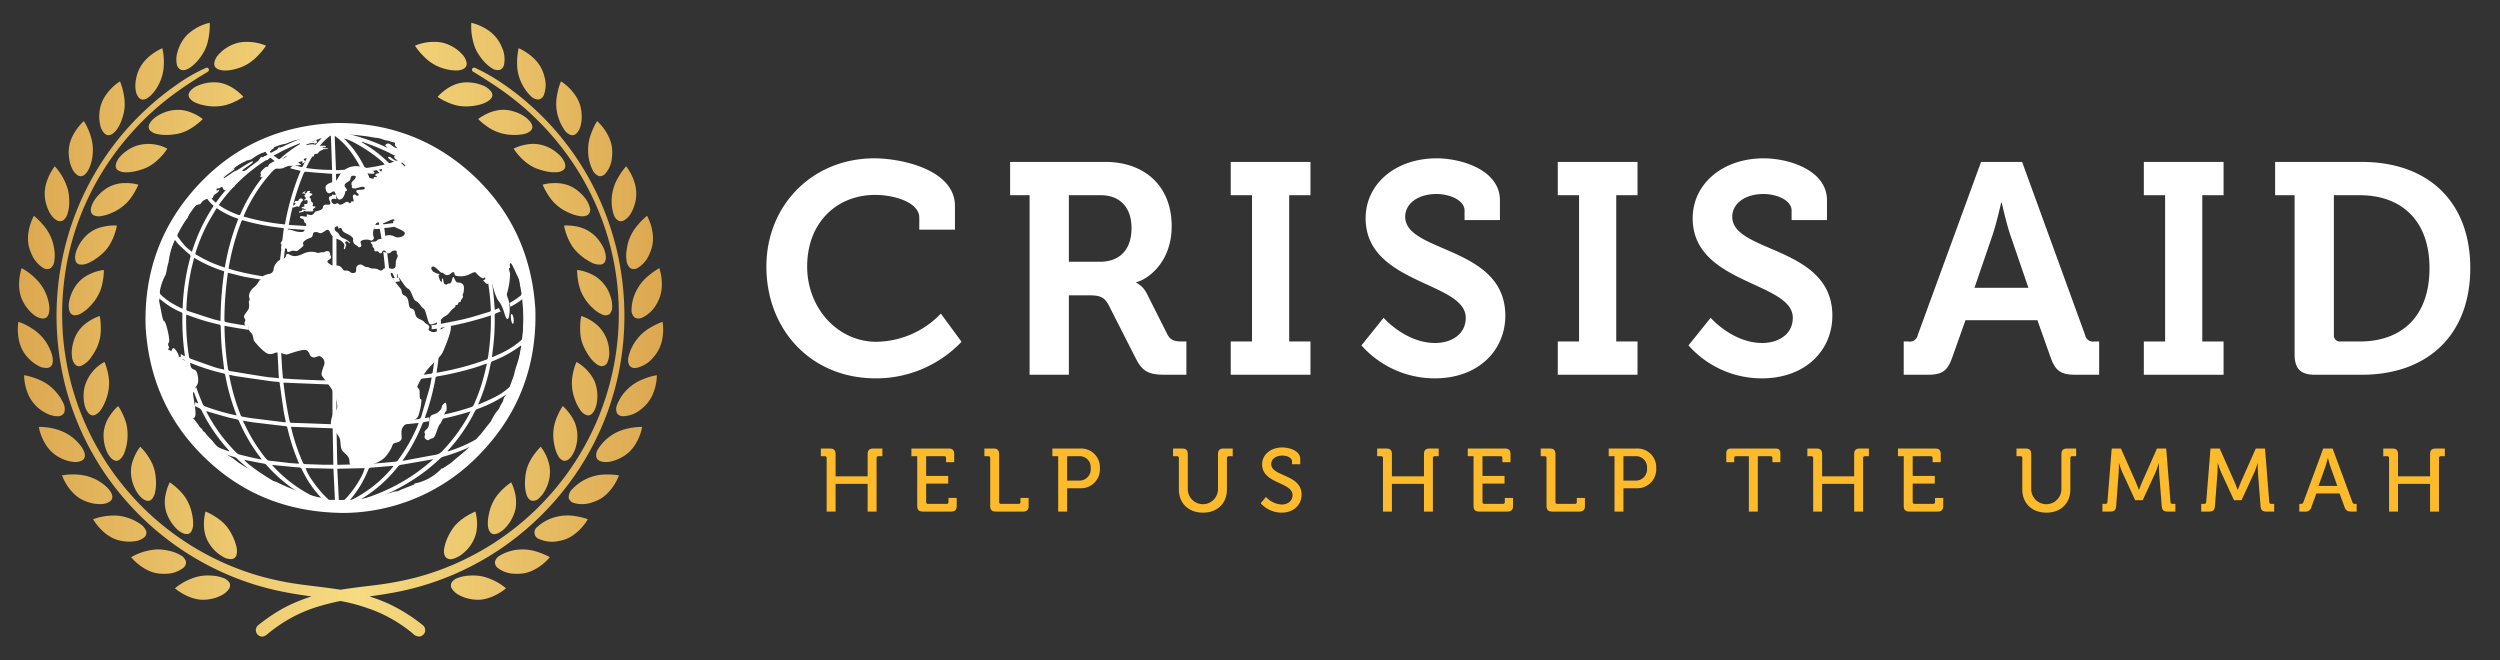
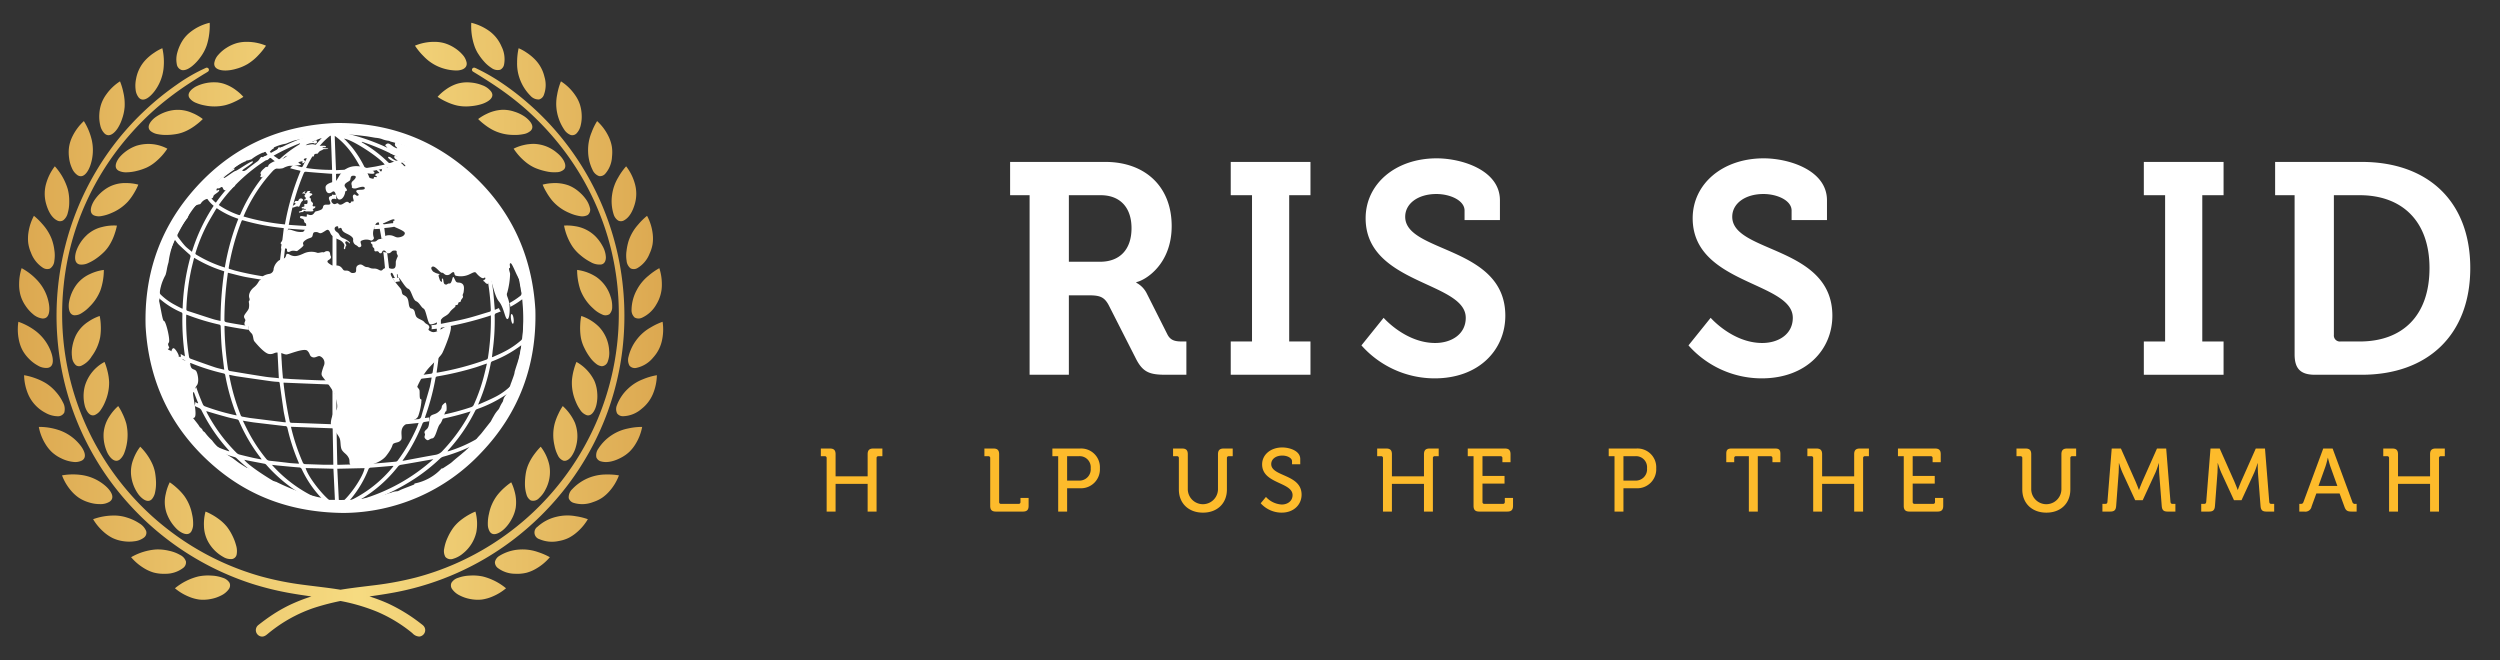
<svg xmlns="http://www.w3.org/2000/svg" width="755.646" height="199.555" viewBox="0 0 755.646 199.555">
  <rect x="0" y="0" width="755.646" height="199.555" fill="#333333" stroke="none" />
  <defs>
    <style>.a{fill:#fff;}.b{fill:url(#a);}.c{fill:#fdbb2b;}</style>
    <linearGradient id="a" x1="5.38" y1="99.649" x2="200.45" y2="99.649" gradientUnits="userSpaceOnUse">
      <stop offset="0" stop-color="#dca850" />
      <stop offset="0.525" stop-color="#f6db81" />
      <stop offset="1" stop-color="#dca850" />
    </linearGradient>
  </defs>
  <path class="a" d="M100.524,70.446c-.021,3.335-.021,6.646-.021,9.96a5.217,5.217,0,0,1,1.194.187V70.085A4.238,4.238,0,0,1,100.524,70.446Z" />
  <path class="a" d="M120.628,83.87c-.365.046-.709.073-1.054.144-.357.018-.65.047-.977.089a5.595,5.595,0,0,1,.795,1.148c.518-.072,1.028-.162,1.546-.242A1.858,1.858,0,0,1,120.628,83.87Z" />
  <path class="a" d="M133.032,82.866a5.472,5.472,0,0,1-2.023-.709.523.523,0,0,1-.153.037c-.127.035-.229.064-.327.081a2.162,2.162,0,0,1,.255,1.219,3.73,3.73,0,0,0,.607-.096c.016.25.046.463.081.704a1.716,1.716,0,0,1,1.223,1.661.727.727,0,0,1,.124.025c-.081-.627-.145-1.257-.209-1.902C132.522,83.121,132.522,83.012,133.032,82.866Z" />
  <path class="a" d="M100.971,58.909a1.115,1.115,0,0,1-.493-.08c0,.446,0,.875.009,1.314a1.329,1.329,0,0,1,.956.017c.064.038.136.054.191.089,0-.493,0-.974-.025-1.466A1.503,1.503,0,0,1,100.971,58.909Z" />
  <path class="a" d="M159.34,96.691c-.046-1.228-.085-2.479-.183-3.723-.063-1.233-.139-2.47-.292-3.689a65.961,65.961,0,0,0-1.611-7.976A56.811,56.811,0,0,0,149.66,64.502a52.376,52.376,0,0,0-9.655-11.121c-1.904-1.637-3.922-3.174-5.992-4.64a52.174,52.174,0,0,0-10.87-5.745,55.247,55.247,0,0,0-9.243-2.715c-1.593-.328-3.187-.557-4.789-.758a23.098,23.098,0,0,0-3.544-.374c-2.065-.016-4.126.064-6.182.136a25.659,25.659,0,0,0-3.098.302c-2.367.383-4.734.722-7.063,1.292a49.691,49.691,0,0,0-10.394,3.76,57.85,57.85,0,0,0-10.47,6.523A57.425,57.425,0,0,0,51.38,73.09a58.016,58.016,0,0,0-3.841,12.281c-.276,1.47-.522,2.945-.676,4.428-.2,1.665-.39,3.339-.429,4.988-.047,1.785.039,3.553.128,5.312.101,1.483.237,2.95.429,4.415a59.133,59.133,0,0,0,2.439,10.407,57.853,57.853,0,0,0,4.381,9.935,58.821,58.821,0,0,0,8.758,11.826,56.841,56.841,0,0,0,7.976,6.841,55.263,55.263,0,0,0,11.503,6.309,53.947,53.947,0,0,0,14.257,3.659c.11.018,1.032.03,2.133.064.591.072,1.173.119,1.751.136,1.627,0,3.256-.034,4.895-.128l2.932.128c.582-.119,2.516-.433,3.089-.51a43.323,43.323,0,0,0,8.805-1.827,55.99,55.99,0,0,0,13.275-6.381,56.797,56.797,0,0,0,10.534-8.856,59.696,59.696,0,0,0,5.974-7.565,57.65,57.65,0,0,0,5.766-11.243,49.531,49.531,0,0,0,2.274-7.462c.437-2.184.811-4.344,1.139-6.528A36.848,36.848,0,0,0,159.34,96.691Zm-43.055-46.94c-.901.187-1.81.392-2.694.57-.922.174-1.904.293-2.843.468-.335.08-.446-.047-.582-.303a32.496,32.496,0,0,0-3.578-5.728c-.701-.883-1.487-1.691-2.269-2.55-.09-.113-.273-.135-.353-.272C106.049,41.937,114.62,47.457,116.285,49.752Zm-6.956-6.794c.025-.029.039-.072.081-.102a66.023,66.023,0,0,1,11.784,5.172,1.51,1.51,0,0,1-.408.195c-.914.353-1.84.702-2.81,1.028a.672.672,0,0,1-.543-.086,40.038,40.038,0,0,0-7.942-6.062A1.208,1.208,0,0,1,109.329,42.957Zm-.149,8.087c-2.617.144-5.099.28-7.619.39-.144-3.459-.281-6.845-.383-10.373C104.778,43.65,107.145,47.135,109.18,51.044ZM97.274,41.691c-.439.463-.842.939-1.276,1.412-.221.267-.43.522-.646.773a1.847,1.847,0,0,1,.391,1.385,20.71,20.71,0,0,1,4.071-4.242.632.632,0,0,1,.187.052c.14,3.408.268,6.786.374,10.275a50.596,50.596,0,0,1-7.858-.574,41.482,41.482,0,0,1,2.248-4.054,1.884,1.884,0,0,1-1.364.034c-.663,1.067-1.236,2.189-1.815,3.344-.17.39-.344.501-.752.358-.739-.214-1.483-.439-2.248-.651a1.197,1.197,0,0,1-.548.611,1.517,1.517,0,0,1-.383.408,28.319,28.319,0,0,0,2.822.706c.119.041.2.071.374.135a76.847,76.847,0,0,0-4.726,16.169,66.716,66.716,0,0,1-12.523-2.401c.229-.539.459-1.113.73-1.657A47.481,47.481,0,0,1,84.16,49.931c.238-.234.446-.344.731-.2a1.853,1.853,0,0,1,.773-1.899A1.623,1.623,0,0,1,87.093,47.1a1.088,1.088,0,0,1,.335.035A34.626,34.626,0,0,1,97.274,41.691ZM56.352,95.088A68.855,68.855,0,0,0,66.359,98.127a.57.57,0,0,1,.336.403c.081,2.011.127,4.007.281,6.027.157,2.159.459,4.292.706,6.45.025.217.059.438.097.743-1.084-.272-2.142-.479-3.107-.828-2.375-.799-4.768-1.666-7.118-2.521a.698.698,0,0,1-.404-.467,69.16,69.16,0,0,1-.875-12.289c0-.15.013-.294.021-.421C56.297,95.187,56.322,95.161,56.352,95.088Zm-.021-1.721a69.327,69.327,0,0,1,1.312-11.082c.255-1.309.612-2.631.927-3.935a3.252,3.252,0,0,1,.128-.425,40.797,40.797,0,0,0,9.081,4.08,106.589,106.589,0,0,0-1.118,15.004c-.858-.2-1.64-.344-2.388-.59-2.525-.783-5.018-1.633-7.556-2.439C56.403,93.869,56.322,93.711,56.331,93.368ZM59.318,76.97c-.288-.175-.288-.332-.191-.613a50.783,50.783,0,0,1,3.473-8.494c.82-1.53,1.721-3.004,2.6-4.508a4.131,4.131,0,0,1,.31-.437,26.032,26.032,0,0,0,6.532,3.224,71.832,71.832,0,0,0-4.088,14.725A39.252,39.252,0,0,1,59.318,76.97ZM71.896,64.893a25.562,25.562,0,0,1-5.375-2.656c-.115-.086-.217-.158-.383-.267.166-.255.34-.51.523-.757a51.275,51.275,0,0,1,14.614-13.33.559.559,0,0,1,.82.086,15.158,15.158,0,0,0,1.381,1.038c-.68.693-1.292,1.316-1.937,1.983a49.403,49.403,0,0,0-8.78,13.531C72.513,65.092,72.513,65.092,71.896,64.893Zm10.806-17.831a57.82,57.82,0,0,1,7.951-3.76c.025.068.042.101.055.139-.094.098-.209.183-.302.273A35.944,35.944,0,0,0,84.67,47.967a.403.403,0,0,1-.591.043C83.667,47.704,83.22,47.411,82.703,47.062Zm9.642-5.665a68.34,68.34,0,0,0-10.47,4.829c-.31-.434-.59-.855-.926-1.339A50.632,50.632,0,0,1,92.344,41.397ZM63.062,57.49c1.61-1.546,3.162-3.114,4.844-4.508A52.762,52.762,0,0,1,78.87,45.834c.356-.162.676-.327,1.019-.493.328.493.629.956.973,1.47A51.932,51.932,0,0,0,65.246,61.259a7.163,7.163,0,0,1-2.384-3.203A.812.812,0,0,1,63.062,57.49ZM53.653,70.902a55.588,55.588,0,0,1,8.095-11.984,2.132,2.132,0,0,1,.175-.123,9.616,9.616,0,0,0,2.66,3.412A53.892,53.892,0,0,0,58.01,76.119c-.756-.671-1.487-1.147-2.095-1.809-.787-.885-1.492-1.833-2.184-2.772A.793.793,0,0,1,53.653,70.902Zm-5.434,16.9a59.736,59.736,0,0,1,3.497-12.637c.357-.909.756-1.765,1.156-2.686a13.491,13.491,0,0,0,1.02,1.313c1.092,1.076,2.222,2.095,3.361,3.103a.688.688,0,0,1,.288.837A66.176,66.176,0,0,0,55.214,92.9a2.239,2.239,0,0,1-.073.43c-.773-.392-1.496-.736-2.18-1.127a18.317,18.317,0,0,1-4.334-3.107A1.442,1.442,0,0,1,48.219,87.801ZM58.63,130.036a43.671,43.671,0,0,1-6.395-10.908,1.083,1.083,0,0,1-.119-.327,1.569,1.569,0,0,1,.013-.183.565.565,0,0,1-.055-.183,1.763,1.763,0,0,1-.71-1.635,2.01,2.01,0,0,1-.174-.796c0-.025-.046-.037-.072-.037-.055.013-.068.046-.11.076a52.544,52.544,0,0,1-2.452-9.296,1.645,1.645,0,0,1-.123-.656.333.333,0,0,1-.022-.166.507.507,0,0,1-.046-.182c-.034-.095-.06-.217-.106-.349a.365.365,0,0,1-.072-.144,2.09,2.09,0,0,1-.204-1.118,1.922,1.922,0,0,1-.127-.412c-.06-.225-.115-.433-.188-.663a1.866,1.866,0,0,1,.196-1.367c-.008-.009-.033-.018-.068-.043a59.986,59.986,0,0,1,.128-11.537,1.69,1.69,0,0,1,.251.119,24.712,24.712,0,0,0,6.514,4.129.564.564,0,0,1,.446.65A73.93,73.93,0,0,0,55.86,107.31c.008.098.008.161.017.399-.446-.238-.875-.493-1.301-.739a2.031,2.031,0,0,1-.046,1.266c.421.216.786.412,1.211.591a.766.766,0,0,1,.476.637c.017.111.06.192.073.285a1.588,1.588,0,0,1,1.321.798c-.055-.178-.085-.371-.119-.536-.013-.081-.013-.201-.021-.309a1.458,1.458,0,0,1,.293.071,63.438,63.438,0,0,0,9.786,3.089c.255.064.467.153.523.493a64.449,64.449,0,0,0,3.365,11.937.7.7,0,0,1,.055.272c-.417-.102-.82-.167-1.203-.263a65.539,65.539,0,0,1-8.303-2.47,1.098,1.098,0,0,1-.663-.611c-.747-1.71-1.424-3.439-2.006-5.216a1.536,1.536,0,0,1-.956.791c.412,1.228.893,2.452,1.377,3.65.064.136.098.255.153.357,0,.038-.034.072-.055.135-.271-.135-.535-.238-.825-.408v.217a1.697,1.697,0,0,1-.254.93c.425.208.862.399,1.3.599a1.616,1.616,0,0,1,.91.875A52.324,52.324,0,0,0,69.062,136.01a.935.935,0,0,1,.255.439c-.327-.128-.655-.175-.973-.328a27.445,27.445,0,0,1-7.25-3.709A18.08,18.08,0,0,1,58.63,130.036Zm31.547,9.543a2.561,2.561,0,0,1,.157.4v.183c-.909-.08-1.784-.111-2.694-.2-2.052-.246-4.101-.485-6.175-.701a1.419,1.419,0,0,1-.985-.557,47.877,47.877,0,0,1-5.418-8.205c-.557-1.046-1.067-2.154-1.674-3.349,1.211.199,2.248.382,3.289.527,3.038.373,6.098.721,9.132,1.083a.69.69,0,0,0,.281.017c.518-.026.675.204.811.685A59.261,59.261,0,0,0,90.177,139.579Zm-2.21-10.58c4.199.153,8.337.31,12.583.464.072,3.67.148,7.303.2,11-1.075,0-2.121.018-3.132,0-1.794-.054-3.587-.136-5.362-.174a.752.752,0,0,1-.739-.511A61.364,61.364,0,0,1,88.04,129.42,2.497,2.497,0,0,1,87.967,128.999Zm-12.23,10.364c1.377.273,2.775.526,4.152.799a.959.959,0,0,1,.574.301,45.707,45.707,0,0,0,10.39,8.767.416.416,0,0,1,.199.144c.008,0,.008.047.025.077-2.145.107-15.514-7.976-17.244-10.474C74.535,139.125,75.143,139.261,75.738,139.363Zm-3.395-1.988a1.973,1.973,0,0,1-.85-.494,50.331,50.331,0,0,1-8.966-12.153c-.072-.166-.111-.319-.191-.476,2.031.604,3.994,1.185,5.983,1.726,1.088.314,2.176.527,3.276.774a.76.76,0,0,1,.621.455A51.955,51.955,0,0,0,78.87,138.522a1.55,1.55,0,0,1,.199.357c-.934-.175-1.818-.328-2.668-.52C75.028,138.041,73.689,137.731,72.342,137.375Zm13.564-9.753c-3.451-.415-6.884-.854-10.322-1.282-.756-.107-1.504-.272-2.235-.382a.697.697,0,0,1-.625-.528,63.309,63.309,0,0,1-3.263-11.091,8.596,8.596,0,0,1-.183-.913c-.009-.026.013-.069.038-.137.901.183,1.776.391,2.677.511,3.233.483,6.501.947,9.727,1.401a23.552,23.552,0,0,0,2.4.221c.328.018.383.175.43.464.365,2.715.756,5.447,1.147,8.143.158,1.074.43,2.119.613,3.148.025.157.051.255.089.446A2.068,2.068,0,0,1,85.907,127.621Zm2.477,22.93a1.269,1.269,0,0,1-.399.081A69.615,69.615,0,0,1,76.656,146.09a54.43,54.43,0,0,1-14.295-11.376,44.368,44.368,0,0,0,8.652,3.48,1.298,1.298,0,0,1,.48.302,56.352,56.352,0,0,0,11.673,8.567,64.188,64.188,0,0,0,10.412,4.661c.025,0,.055.013.097.013A51.436,51.436,0,0,1,88.383,150.551Zm-6.182-10.046c.747.077,1.512.191,2.26.246,1.96.184,3.922.383,5.898.531a.907.907,0,0,1,.884.6,32.915,32.915,0,0,0,5.974,8.725c.272.253.501.48.773.718.026.017.026.055.047.192A41.204,41.204,0,0,1,82.201,140.506Zm10.181.969c2.805.064,5.601.128,8.397.208.17,3.554.353,7.038.501,10.556C99.284,151.907,93.275,144.688,92.382,141.475Zm10.229,10.844H102.47c-.17-3.569-.344-7.066-.518-10.637,2.805-.053,5.529-.127,8.24-.182C109.784,144.208,105.161,150.823,102.611,152.319Zm3.127-.964a.164.164,0,0,1-.073-.085,7.937,7.937,0,0,1,.549-.662,32.864,32.864,0,0,0,5.124-8.694.794.794,0,0,1,.795-.57c2.049-.144,4.088-.328,6.128-.506.191-.004.391-.013.574-.021.025.021.038.095.072.111A37.729,37.729,0,0,1,105.739,151.354Zm3.472-.531a40.604,40.604,0,0,0,11.036-9.752,1.507,1.507,0,0,1,1.074-.599c3.09-.51,6.192-1.075,9.29-1.619.119-.021.255-.037.368-.055a56.143,56.143,0,0,1-21.913,12.192C109.1,150.951,109.147,150.887,109.21,150.823Zm20.563-24.676a2.039,2.039,0,0,0-.302.064c-.336.029-.654.102-.947.128-.026,0-.047-.017-.094-.047.111-.382.247-.791.387-1.19a70.936,70.936,0,0,0,2.822-10.819c.055-.356.238-.454.548-.517a90.974,90.974,0,0,0,11.669-2.759c.923-.301,1.845-.637,2.771-.956.136-.055.289-.085.549-.166-.247,1.038-.459,2.014-.701,2.963a52.805,52.805,0,0,1-3.243,9.433,1.235,1.235,0,0,1-.82.774,74.707,74.707,0,0,1-9.562,2.52,1.908,1.908,0,0,1,.336,1.109,86.838,86.838,0,0,0,8.579-2.193,2.54,2.54,0,0,0,.501-.161c-.467.884-.875,1.636-1.283,2.367a52.708,52.708,0,0,1-7.169,9.523,3.666,3.666,0,0,1-2.094,1.241c-3.268.561-6.528,1.198-9.807,1.802a1.298,1.298,0,0,1-.273,0c.174-.23.273-.409.409-.566a53.581,53.581,0,0,0,5.629-10.611.803.803,0,0,1,.684-.561c.48-.064.96-.145,1.445-.204A2.493,2.493,0,0,1,129.773,126.147Zm-1.504,20.364a55.186,55.186,0,0,1-18.323,5.786,5.213,5.213,0,0,1-.578.021h-.103a.082.082,0,0,0-.016-.046c.115-.062.242-.093.369-.161a63.152,63.152,0,0,0,15.893-7.534,54.017,54.017,0,0,0,7.51-5.983,2.409,2.409,0,0,1,1.023-.574,52.028,52.028,0,0,0,8.759-3.331c.31-.162.612-.319.956-.503C143.231,136.108,133.368,143.859,128.269,146.511Zm24.557-25.828a56.757,56.757,0,0,1-5.499,9.314,11.55,11.55,0,0,1-3.412,2.779,40.954,40.954,0,0,1-8.236,3.578c-.111.021-.2.038-.417.095.09-.159.136-.248.184-.332a51.721,51.721,0,0,0,8.23-12.043,1.059,1.059,0,0,1,.608-.451,38.417,38.417,0,0,0,8.623-4.305c.187-.11.356-.228.548-.356,0,0,.03,0,.128-.009C153.318,119.548,153.094,120.121,152.826,120.684Zm4.462-14.223a58.347,58.347,0,0,1-2.456,9.326,3.1,3.1,0,0,1-.957,1.317,19.284,19.284,0,0,1-4.534,3.043c-1.458.731-2.97,1.369-4.453,2.015a1.877,1.877,0,0,1-.365.136c.098-.248.157-.421.226-.584a58.187,58.187,0,0,0,3.582-11.867.734.734,0,0,1,.557-.681,35.651,35.651,0,0,0,7.427-3.918c.418-.271.804-.573,1.322-.947C157.517,105.105,157.407,105.814,157.288,106.46Zm.62-4.488a1.255,1.255,0,0,1-.48.956,24.43,24.43,0,0,1-5.138,3.433c-1.058.561-2.167,1.02-3.259,1.513a2.703,2.703,0,0,1-.34.089c.085-.676.165-1.323.221-1.943a66.751,66.751,0,0,0,.612-10.581.693.693,0,0,1,.518-.791c.455-.174.909-.356,1.356-.546a1.779,1.779,0,0,1-.574-.983c-.421.161-.829.345-1.266.536-.166-1.921-.289-3.761-.493-5.588-.169-1.359-.344-2.706-.59-4.036a4.015,4.015,0,0,1-1.25-.336,67.39,67.39,0,0,1,1.131,10.028c.008.362-.175.451-.417.519-2.397.701-4.755,1.491-7.169,2.082-2.43.613-4.877,1.02-7.312,1.53h-.2V95.597a1.594,1.594,0,0,1-1.18.791V97.6c-.018.382-.145.527-.519.557-.42.046-.803.102-1.202.144a1.97,1.97,0,0,1,.072,1.232c.535-.076,1.084-.127,1.611-.174-.009.247-.009.518-.034.782h.344a1.959,1.959,0,0,1,.782.153,7.717,7.717,0,0,1,.055-.782c.017-.353.111-.471.454-.509a102.578,102.578,0,0,0,13.598-3.295c.361-.111.718-.228,1.119-.387.008.232.02.413.02.588a75.025,75.025,0,0,1-.896,12.229.646.646,0,0,1-.506.573,85.523,85.523,0,0,1-14.673,3.897,3.317,3.317,0,0,1-.337.009c.192-1.474.439-2.877.557-4.3.056-.553.106-1.119.135-1.676a1.528,1.528,0,0,1-1.184.663c-.179,1.742-.408,3.425-.688,5.128-.055.43-.255.48-.566.54-.969.124-1.95.273-2.914.408v.055a5.345,5.345,0,0,1-.103,1.054c.948-.127,1.904-.216,2.852-.344.144-.016.237-.016.42-.025-.204,1.054-.357,2.091-.612,3.059-.82,2.886-1.683,5.738-2.503,8.639a1.025,1.025,0,0,1-1.02.876c-1.147.114-2.278.233-3.425.326a3.84,3.84,0,0,1-.357,1.219c1.041-.071,2.053-.208,3.068-.308.294-.018.548-.048.906-.099-.157.407-.268.761-.404,1.092a51.273,51.273,0,0,1-5.898,10.25.878.878,0,0,1-.527.356c-2.452.246-4.921.447-7.394.637-.03,0-.119-.008-.191-.008a2.33,2.33,0,0,1,.081-.383.432.432,0,0,1,.081-.161,6.146,6.146,0,0,1-1.419.433.417.417,0,0,1-.412.238c-2.694.064-5.388.128-8.049.208a4.217,4.217,0,0,1-.446-.025c-.081-3.234-.153-6.446-.2-9.663a5.122,5.122,0,0,1-.31-1.711c0-.226.017-.464.03-.672a5.69,5.69,0,0,1-.34-1.904,4.863,4.863,0,0,1,.565-2.321v-4.189a5.28,5.28,0,0,1-.875-2.668,1.554,1.554,0,0,1-.336-.337v11.18c-.471.009-.17.039-.297.039-4.029-.141-8.07-.31-12.068-.421-.328-.017-.493-.111-.566-.455a114.124,114.124,0,0,1-1.84-11.409,1.491,1.491,0,0,1,0-.28c4.729.187,9.136.381,14.15.56a4.778,4.778,0,0,1-.582-1.261c-.701,0-1.576.026-2.349,0-2.737-.085-5.38-.204-8.138-.348-1.003-.034-1.967-.136-2.987-.183-.327-.009-.31-.216-.318-.455-.136-1.592-.277-3.203-.348-4.806-.09-1.138-.128-2.269-.154-3.433a4.314,4.314,0,0,1-1.139.191c.145,2.814.293,5.58.43,8.392-1.466-.169-2.915-.249-4.352-.48-3.442-.527-6.875-1.1-10.3-1.674a.716.716,0,0,1-.718-.659,93.289,93.289,0,0,1-1.05-12.711,1.916,1.916,0,0,1,.03-.326q3.646.719,7.309,1.235a5.459,5.459,0,0,1-.225-1.189c-2.184-.341-4.326-.684-6.468-1.096-.536-.107-.702-.298-.68-.82a103.609,103.609,0,0,1,.974-13.531c.017-.226.063-.424.081-.628,1.975.459,3.853,1.028,5.774,1.368,1.746.301,3.497.598,5.253.867a5.348,5.348,0,0,1,.522-1.013,87.119,87.119,0,0,1-9.416-1.878c-.548-.161-1.075-.327-1.606-.48-.263-.046-.323-.182-.272-.437a70.458,70.458,0,0,1,3.863-14.024c.106-.264.233-.328.493-.229a68.112,68.112,0,0,0,11.919,2.294c.161.017.306.055.37.055-.425,3.442-.807,6.901-1.228,10.343a5.514,5.514,0,0,1,1.202-.638c.327-3.187.748-6.361,1.321-9.506a1.182,1.182,0,0,1,.311-.026c1.968.171,3.96.298,5.945.374a2.015,2.015,0,0,1-.327-1.169c-1.895-.118-3.79-.225-5.728-.382.191-.956.353-1.849.548-2.711a69.979,69.979,0,0,1,3.969-12.842c.178-.424.327-.519.807-.48,2.443.234,4.908.408,7.352.59.106.009.217.009.425.017.013.973.013,1.921.029,2.86a2.59,2.59,0,0,1,.566-.081,2.154,2.154,0,0,1,.62.099c-.012-.945-.012-1.9-.029-2.831a2.027,2.027,0,0,1,.501-.055c2.384-.119,4.781-.255,7.148-.408a.573.573,0,0,1,.663.39c.476,1.037.905,2.066,1.322,3.141a5.685,5.685,0,0,1,1.045-.519.812.812,0,0,1-.106-.264c-.374-.939-.795-1.886-1.219-2.914.748-.144,1.474-.23,2.218-.39,1.223-.239,2.46-.519,3.663-.799a.637.637,0,0,1,.71.105,1.738,1.738,0,0,1,1.164-.421h0a.131.131,0,0,0-.017-.034c-.026-.025-.017-.111-.017-.127,1.236-.485,2.402-.966,3.587-1.428a.801.801,0,0,1,.565.118.191.191,0,0,1,.081.043,1.556,1.556,0,0,1,.229-.356,2.09,2.09,0,0,1-.398-1.348h0c-.332.055-.604-.071-1.25-.433A68.051,68.051,0,0,0,105.73,40.582a3.578,3.578,0,0,0-.434-.128v-.12a54.631,54.631,0,0,1,20.55,5.036c-.161.111-.272.226-.437.327a1.241,1.241,0,0,1,.301.289,1.355,1.355,0,0,1,.629.357c.162-.102.28-.2.425-.31a.78.78,0,0,1,.566.039,53.394,53.394,0,0,1,7.465,4.533,54.954,54.954,0,0,1,8.635,7.667.466.466,0,0,1,.161.43,1.538,1.538,0,0,1,.778.857c.051-.029.064-.068.098-.093.42.502.837.981,1.232,1.483a56.619,56.619,0,0,1,6.697,10.534,5.137,5.137,0,0,1,.531,1.258,1.761,1.761,0,0,1,.302.573h0c.225.502.454,1.003.646,1.522a54.288,54.288,0,0,1,3.532,12.565c.054.328.093.676.174.977a.989.989,0,0,1-.438,1.157,23.624,23.624,0,0,1-3.204,2.09,1.875,1.875,0,0,1,.302,1.13,25.742,25.742,0,0,0,3.332-2.09c.051-.094.161-.103.288-.167.063.999.166,1.93.213,2.894A60.231,60.231,0,0,1,157.908,101.973Z" />
  <path class="a" d="M116.758,76.31a2.192,2.192,0,0,1-.918-.234c.285,2.218.494,4.517.684,6.808a3.644,3.644,0,0,1,1.347.611c-.276-2.396-.557-4.818-.854-7.21A1.71,1.71,0,0,1,116.758,76.31Z" />
  <path class="a" d="M118.619,67.451c-.756.093-1.551.212-2.299.318-.407.064-.553-.025-.638-.455-.059-.28-.115-.502-.161-.8a1.51,1.51,0,0,1-.811.184c-.136,0-.243,0-.336-.004.026.13.055.246.081.34a7.907,7.907,0,0,1,.166.883c-.566.043-1.092.098-1.649.128a1.834,1.834,0,0,1,.162.726,1.472,1.472,0,0,1-.073.476c.587-.004,1.148-.055,1.721-.068.204,1.032.383,2.079.557,3.115a1.51,1.51,0,0,1,1.037-.374.75.75,0,0,1,.149-.115c-.128-.93-.238-1.923-.365-2.881.637-.051,1.368-.119,2.103-.233.281-.037.548-.085.863-.141A4.777,4.777,0,0,1,118.619,67.451Z" />
  <path class="a" d="M141.518,83.084a6.233,6.233,0,0,1-3.459.316c-1.003-.086-.476-1.114-1.028-1.14-.566-.021-.885.862-1.814.892-.922.052-1.101-.802-1.658-.713-.527.102-2.205-2.495-3.03-1.738-.833.74,1.692,2.511,2.049,2.996.326.502.245,1.147.79,1.44.527.327-.072-1.028.365-.939.447.055.119,1.491.782,1.75.684.271.628-.315,1.338-.255.718.105.876-1.972,1.109-1.951.246.017.175.064.667,1.036.471,1.011,1.054.349,1.967.902.876.538.63,1.742.562,2.43-.052.71-.463.897-.243,1.385.217.528-.556.884-.62,1.476-.097.585-.734.084-.803.802-.106.676-.934.238-.828.654.14.421-.982.854-1.738,1.959-.726,1.084-1.912,1.258-2.422,2.002-.544.731-2.719,1.849-3.467,1.633-.782-.209-1.223-4.31-1.988-4.74-.774-.39-1.254-1.818-2.296-2.248-1.019-.463-1.419-3.412-2.353-3.74-.94-.309-2.371-3.114-2.89-3.406-.534-.302-.097-1.004-.446-.99-.352,0,.349,1.21-.352,1.283-.709.034-.913-2.196-1.529-1.615-.612.586,2.265,3.901,2.796,4.547.527.654.373.998.59,1.594.175.599.892.479,1.467,1.274.552.791.408,2.065.756,2.805.361.701.671.28,1.198.799.522.52.331,1.104.764,1.997.421.872,1.934,1.02,2.525,1.793.59.752,1.155.556,1.449,1.317.31.74-1.037.82.684,1.577,1.691.757,4.44-2.209,5.6-1.946,1.198.264-1.695,7.147-2.278,8.319-.603,1.228-3.204,3.426-4.598,5.137a24.038,24.038,0,0,0-2.987,5.028c-.072.327.519.625.646,1.173.12.548-.089,2.549.336,2.651.464.153.175.442.229.9a18.441,18.441,0,0,1-.931,4.198c-.509,1.237-1.84,1.175-3.888,2.585-2.064,1.419-.679,3.879-1.33,4.683-.663.816-1.254.638-2.073.998-.846.357.017.684-2.406,3.792-2.405,3.13-9.505,3.841-10.517,3.029-1.003-.82-.247-1.453-.876-2.52-.59-1.092-1.258-1.248-1.895-2.14-.633-.876-.392-2.351-.706-3.468-.315-1.101-2.095-3.034-2.579-3.881-.464-.82.157-3.688,1.185-4.491,1.037-.846.527-2.8-.127-4.84-.693-2.014-3.591-5.295-3.88-5.864-.267-.531-.174-1.004.497-2.937a2.16,2.16,0,0,0-1.045-2.966c-.629-.349-1.437.621-2.384.247s-.548-.973-1.487-1.922c-.918-.964-5.571,1.084-6.31,1.109-.735.026-1.3-.501-2.558-.572-1.254-.111-1.275.581-2.72.43-1.441-.175-3.973-3.282-4.381-3.753-.4-.471-.336-1.121-.565-1.832-.23-.684-.161-.344-.939-1.321-.752-1.029-.263-1.11-.425-1.373-.132-.208-.54.298-.956-.383-.412-.637.017-1.1.09-1.474.089-.365-.391-.594-.391-1.203,0-.59,1.131-1.61,1.428-2.414a4.65,4.65,0,0,0,0-2.001c.009-.374.455-.382.165-1.202-.293-.82.102-2.151,1.403-3.204,1.308-1.051,1.457-2.079,1.832-2.167.408-.086.574-.914,1.006-1.275a5.497,5.497,0,0,1,1.853-.62A1.534,1.534,0,0,0,82.703,81.24a4.252,4.252,0,0,1,1.538-2.477c.637-.374.676-.175,1.585-.646.918-.494.42-1.407,1.083-1.386.658.064.476.28,1.385.544.918.284,1.832.11,3.442-.634a5.495,5.495,0,0,1,3.96-.31c.48.306,1.466-.2,1.95-.077.48.119.527-.415,1.42-.344.884.072.637,1.068.854,1.365.183.318.365.769-.591,1.313-.948.548.254,1.147.828,1.521.591.365,1.484-.053,2.333.273.837.319,1.063,1.05,1.394,1.283.344.255.864-.018,1.483.255.646.275.616.774,1.721.548,1.117-.192-.021-1.657,1.164-2.312,1.195-.693,1.649.545,2.605.565.939.051.939.489,2.167.456,1.246-.03,1.619.654,2.201.598.574-.081.421-.662,1.53-.79,1.113-.085,1.105.374,2.103.226,1.011-.128.701-1.657.795-2.223a8.17,8.17,0,0,1,.565-1.466c.11-.447-.349-.628-.31-1.266.09-.638-.455-.519-.985-.505-.561.026-.744.791-1.492.807-.731.038-.731-.837-1.394-.837-.655-.017-.425.82-.964.837-.527.038-.455-.391-.829-.574-.391-.174-.475.102-.892-.038-.399-.153,0-.688-.417-1.054-.438-.302-.323-.574-.357-.859-.046-.297-.756-.543-.412-.861.331-.319,1.113.127,1.712-.43.574-.537.765-.447,1.377-.537.607-.102.62-.993,2.129-1.103,1.538-.098,2.006.692,2.898.658.901-.037,2.018-.43,2.082-1.25.077-.828-3.459-1.856-3.824-2.349-.336-.562.548-.808.319-1.173-.191-.374.739-.176.323-.621-.403-.446-2.944,1.164-3.799,1.274-.866.077-.22-.446-1.002-.425-.757.06-.855.536-1.292,1.756a3.799,3.799,0,0,0-.119,2.787c.273.464-.663,1.237-1.084.854a3.459,3.459,0,0,0-2.723.184c-.566.382.492,1.491-.191,1.815-.701.318-.374.08-1.292-.485a1.593,1.593,0,0,1-.939-1.667c.076-.356-.145-.994-1.904-1.814-1.764-.821-1.334-1.325-1.683-1.674-.365-.318-.654.237-.846.081-.2-.171.183-.838-.612-.617-.803.255-.726,1.173.208,1.756.905.603.476,1.232,1.861,1.822,1.382.548,2.155,1.348,2.031,1.538-.11.2-.914-1.003-1.333-.51-.417.51.476.866.127,1.305-.361.442-.127,1.062-.455.961-.336-.125-.178-.506-.051-.991.144-.484-.668-1.52-1.743-1.912a5.658,5.658,0,0,1-1.819-1.118c-.71-.413-.731-1.385-1.194-1.704-.455-.34-.731.081-1.793.671-1.045.595-1.105-.119-1.993-.119-.883,0-.866.293-1.075,1.131-.191.795-1.02.517-2.141,1.329-1.13.803-.629,1.194-.591,1.53.017.326-1.419,1.376-1.776,1.649-.391.271-.607-.026-1.441.016-.816.018-.964.519-1.517.328-.566-.225-.021-.626-.383-.936-.326-.301-1.049.265-1.496,0-.437-.292.285-1.223-.161-1.448-.493-.208.637-1.258.943-1.632a3.592,3.592,0,0,0,.382-2.009c-.042-.847.612-.119.714-.557.136-.4,1.309.072,2.231.334a5.668,5.668,0,0,0,2.287.214c.552-.046,1.419-2.239.837-2.613-.603-.391-.284-.374-.53-.977-.272-.574-1.198-.32-1.148-.902.046-.611,1.577,0,1.934-.11.327-.072-.047-.59.199-.679.281-.119.553.289,1.318.178.777-.137.867-.888,1.304-1.088a6.194,6.194,0,0,0,1.696-.555c.735-.533.327-.94.79-1.297.48-.383,1.364,0,1.784-.29.438-.264-.144-1.038-.28-1.72-.093-.685.561-.758.735-.782.191,0,.157-.531.54-.374.353.184-.31.684.081.829.408.128-.102.289-.293.408-.174.144-.671.595,0,1.266.646.684,1.105.064,1.513.064.438,0,.098.344.867.421.766.043,1.581-1.02,2.193-.85.607.159.183.333.599.383.391.064.531-.502.637-.553.102-.068.2.187.532,0,.327-.191-.532-1.449.025-1.934.548-.497.765.54,1.402.201.672-.327-.858-.944-.518-1.474.345-.527,2.584.021,2.525-.765-.056-.79-1.615-.264-2.396,0-.829.264-1.649-.008-1.513-.39.145-.353-.527-1.084.302-1.784s1.364-1.522.293-1.585c-1.058-.073-.896.675-1.096,1.266-.191.581-2.465,1.02-1.411,2.325,1.05,1.291-.17.854-.118,1.33.029.464-.591,2.346-1.764,2.282-1.178-.055-.897-3.242-2.18-2.282-1.292.964-1.976-.158-1.976-1.394,0-1.241,2.35-1.606,3.043-1.888.667-.27,1.266-3.219,4.3-4.232,3.069-1.032,7.394.901,7.446,1.7.045.782-3.197-.191-3.213.175-.03.353.692.08,1.185.471.489.396-.646.574.71.961,1.347.382.999.135,1.147-.184.153-.348.871.073.91-.2.03-.267-.79-.246-.421-.695.382-.472.931-.307,1.114-.472.174-.153-1.267-.982-.583-1.139.702-.17.837.884,1.203.659.373-.263-.064-.578.352-.969.382-.382.382-.519,1.296-.217.918.264.399-.526,1.173-.526.747,0-1.602-1.042.799-.702,2.406.346.509-.34-.441-.82-.94-.51-1.488-1.185-.851-1.155.662.009.662.625,2.549,1.339,1.904.726,1.795,1.563,2.325,1.499.505-.096-1.105-1.173-1.024-1.38.077-.196.766.225.859,0,.089-.196-1.109-.523-1.309-.285-.212.272-1.845-.493-1.823-1.173.008-.701,1.891.328,2.078.105.196-.216-.293-.407-.833-.534a7.375,7.375,0,0,1-2.312-.592c-.382-.348.318-.326.038-.645-.255-.319-.956-.238-1.05-.914-.098-.701-1.075-.709-.31-1.266.785-.561,1.351.276,2.239.812.892.519,1.449.693.722,0a.923.923,0,0,1-.144-1.33l.025-.018a57,57,0,0,1,39.383,43.017.697.697,0,0,1-.476.166c-.599.051-.433-2.754-.981-2.668-.54.115.273,1.011-.357.934-.672-.064-2.304-5.044-2.855-4.915-.557.101.115,1.418-.294,1.448-.407.064.081,1.182.163,1.747a23.662,23.662,0,0,1-.855,5.681c-.42.914.285,1.296.599,3.255.31,1.972.06,4.887-.608,4.75-.692-.127-.993-3.513-2.523-5.337-1.526-1.836-2.138-7.054-2.949-7.054-.79,0,.157,1.745-.421,1.754-.6.039-.854-.662-1.143-.756-.302-.107-.212-.438.144-.497.362-.06.43-.978-.144-.531-.556.421-1.904-.93-2.35-1.508C143.511,81.937,142.785,82.549,141.518,83.084ZM88.24,62.559c.127.54,1.313-.335,1.768-.161.493.161.352.094.493-.094.162-.217.306-.816.608-1.237.284-.454.684-.399.447-.772a.723.723,0,0,0-1.195,0c-.31.412-.072.437-.416.462-.34.018-.603-.182-.892.273-.293.451.518.348.263.628C89.077,61.914,88.222,62.304,88.24,62.559Zm6.485.54c.382-.137.709-.501.565-.667-.132-.162-.574.084-.757-.162-.174-.238.217-.548.017-.893-.174-.31-.421-.335-.54-.67-.153-.348.059-.579-.153-.765-.255-.158-.438-.311-.119-.629.357-.294.794-.405.62-.685-.174-.255-.846-.175-.829-.399.03-.2.854-.531-.391-.494-.382.048-.501.656-.684.718-.17.08-.557-.136-.288-.373.255-.192.143-.374-.268-.107-.408.242-.79.608-.288.506.509-.107.845.437.557.513-.319.08-.094.425.089.565.182.098.217.638,0,.697-.225.046-.408.103-.302.285.119.173.922-.217.965.055.076.263.128,1.062-.306,1.084-.412.034-.365-.136-.613.071-.191.255.175.455-.055.646-.246.2-.747.064-.764.407-.034.357.557.069.667.264.097.187.765,0,.607.187-.127.225-.557.034-.973.135-.429.12-.072.307-.421.383-.352.08-.82.135-.693.39.183.264.501-.102.876-.046.391.055.53-.344.786-.365.297,0,.17.192.743.157.573-.046,2.078.153,1.942-.301C94.588,63.163,94.333,63.244,94.724,63.099Zm60.298,34.756c.488-.055.237-2.912-.403-2.924C154.139,94.931,154.53,97.918,155.023,97.855Zm-26.206,34.994c.752.573.863-.234,1.875-.352,1.028-.15,1.474-3.48,2.294-4.31.811-.837,1.512-4.032,1.81-3.871.323.166.268-2.996-.28-2.583-.455.373-.909.743-.974,1.138-.038.391-.085.838-1.075,1.675-.994.846-2.005.607-2.43,1.411-.468.795-.021,2.979-1.156,3.863-1.087.9-.292,1.148-.428,1.636C128.333,131.948,128.086,132.258,128.817,132.849Zm-69.881.463c-.009-.51-.31-.624-.29-1.173.052-.645-.518-1.121-.518-1.827,0-.667-1.076-2.553-1.049-3.298.072-.764.412-.219,1.619-.764,1.207-.52-.752-7.586-.281-7.65.468-.055.281-1.083,1.075-2.111.829-1.059.238-3.799-.237-4.399-.497-.565-1.237-.31-1.577-1.266-.344-.956-.799-1.87-1.692-1.904-.867,0-.854-.59-1.338-.964s-.837.225-.612-.14c.2-.4-1.062-2.568-1.581-2.568-.54,0-.693,1.212-.701.965-.021-.29-.714-.31-.969-.637-.217-.306.302-.034.357-.416.039-.4-.672-.948-.119-1.611.54-.667-.892-6.549-1.45-6.523-.582.021-1.317-6.71-1.835-6.871-.404-.111-.62-1.289-.722-1.777a59.059,59.059,0,0,0-.727,9.18A56.565,56.565,0,0,0,58.936,133.311ZM79.698,46.042c.565-.178.981-.625,1.109-.306.128.336.395.161.651.124.263-.069.726-.8,1.1-.889.183-.02.226-.292.238-.565-1.16.472-2.316.936-3.446,1.458C79.333,46.008,79.353,46.144,79.698,46.042Zm17.856-.816c.093-.255,1.674-.071,1.649-.267-.034-.191-1.666-.119-1.713-.369-.047-.221,1.139.089,1.037-.267-.128-.337-.736-.264-1.191-.282a4.737,4.737,0,0,1-1.074,0,6.803,6.803,0,0,0-1.87-.454,12.714,12.714,0,0,0-1.691.289c-.583.046-.804-.438-1.25-.289-.446.165.102.616-.391.71-.51.127-.561-.29-.99-.094-.438.196-.081.31-.276.768-.208.447-1.874.982-2.482,1.564a4.95,4.95,0,0,1-2.171,1.569,15.321,15.321,0,0,0-2.41.735c-.859.391-1.64.904-1.64,1.305-.055.453-.646.16-.918.462-.237.282-1.942,1.467-1.274,2.185.161.166-.57.531,0,.773.616.259,1.619-1.39,2.193-1.398.544-.004,1.912-1.202,2.583-1.215a5.418,5.418,0,0,0,1.895-.127,6.351,6.351,0,0,1,1.895-.697c.416,0,3.595-.111,3.514-.403-.111-.294-1.538-.528-.209-.863,1.284-.341.392.305.638.462.234.162.934-.381.765-.658-.175-.315-.655-.442-.064-.743.591-.277,1.126.429,1.764-.294.658-.743.82-.119.977-.398.145-.328.017-.676.646-.74.607-.064.382.11.829-.463C96.789,45.417,97.49,45.434,97.554,45.226ZM48.529,82.549c.429-1.403.735-1.683.773-.995.017.684-.127,1.177.247,1.139.335-.051.318-2.168.097-2.75-.073-.145-.187-.425-.328-.718a46.299,46.299,0,0,0-1.308,4.471A4.17,4.17,0,0,0,48.529,82.549Zm15.99-23.3c.161-.522,1.627-1.093,1.738-1.686.102-.592-.931.467-.82-.217.119-.676.403-.263.837-.438.421-.174.787-.684,1.05-.135.272.582.297.679.684.743.383.047.816-.447,1.126-.383.319.094.693.255.884-.123.2-.374,1.113-.698,1.058-1.033-.081-.353-1.112-.047-.756-.616.336-.613.837.39,1.155-.166.272-.574-.157-.447-.09-.693a2.775,2.775,0,0,1,1.403-1.284c.972-.474,1.81-1.474,1.691-1.638-.128-.163-1.003.308-1.237,0-.2-.29,3.467-2.278,3.212-2.75-.272-.502-4.589,2.699-5.252,2.834-.637.106-3.314,2.346-3.583,2.137-.251-.238,3.272-2.597,3.272-2.597l-.144-.415A57.308,57.308,0,0,0,56.386,65.203a15.012,15.012,0,0,1,2.898-3.141c1.236-.518,1.071-.148,1.411-.556A3.132,3.132,0,0,1,63.1,60.032C64.439,60.032,64.362,59.755,64.519,59.249ZM80.174,47.912c.383.17-.212.684.519.471.765-.174,1.245-1.576,1.81-1.657.566-.046,1.692-1.054,2.389-1.385.709-.298,1.036-.391.888-.638a.65.65,0,0,0-.888-.114c-.204.234-.54-.332-.786.089-.255.446-.165.684-.947,1.093-.748.404-1.403,1.21-2.066,1.274a2.346,2.346,0,0,0-1.546.399c-.451.34-.31-.863-1.649,1.542-.204.316-.136.316.438.098C78.886,48.86,79.788,47.785,80.174,47.912Zm14.622-4.661c.327.234.391.136.757.043.361-.08.301-.783,0-.901-.302-.102-.684.463-1.169.463-.527.03-1.682-.326-1.61.213C92.837,43.625,94.622,43.103,94.796,43.251Z" />
  <path class="a" d="M161.822,93.695c-.952-16.646-7.484-30.694-19.96-41.767-11.592-10.22-25.258-15.009-40.692-14.733-17.809.829-32.537,7.959-43.892,21.713-9.45,11.473-13.695,24.834-13.266,39.685.939,16.781,7.632,30.86,20.252,41.933,11.036,9.68,24.077,14.368,39.582,14.516a57.521,57.521,0,0,0,41.585-18.204C156.918,124.839,162.268,110.305,161.822,93.695Zm-3.651,5.128a44.334,44.334,0,0,1-.535,5.299c-.208,1.283-.42,2.593-.722,3.842-.353,1.346-.846,2.668-1.237,4.006-.143.373-.143.782-.263,1.174-.238.793-.549,1.554-.82,2.341a6.524,6.524,0,0,0-.337.947,4.514,4.514,0,0,1-.713,1.365.626.626,0,0,0-.136.328,2.904,2.904,0,0,1-.689,1.521,3.442,3.442,0,0,0-.667,1.538,1.488,1.488,0,0,1-.161.348,10.805,10.805,0,0,0-.965,1.827,3.432,3.432,0,0,1-.642.841c-.2.281-.398.511-.582.798-.207.303-.399.663-.582.979-.209.335-.382.679-.566,1.015a3.349,3.349,0,0,1-.226.421q-1.408,1.778-2.788,3.536c-.336.416-.735.808-1.092,1.219a10.549,10.549,0,0,0-.782,1.071,7.364,7.364,0,0,1-1.075,1.13c-.412.374-.794.786-1.202,1.203-.264.245-.557.501-.803.747-.4.337-.791.646-1.164.981-.684.566-1.364,1.11-2.024,1.675-.425.34-.782.722-1.202,1.02-.751.531-1.521,1.02-2.303,1.529a.322.322,0,0,1-.178.055,1.863,1.863,0,0,1-.213-.008,14.957,14.957,0,0,1-8.214,4.571.352.352,0,0,1-.263.367c-1.202.496-2.393.917-3.596,1.41-.327.118-.628.297-.922.425a1.247,1.247,0,0,1-.488.149,4.745,4.745,0,0,0-1.857.454c-.247.09-.515.099-.778.176a17.39,17.39,0,0,1-1.794.581c-.607.162-1.22.246-1.822.362-1.31.23-2.61.467-3.906.658a21.216,21.216,0,0,1-2.597.29c-1.364.072-2.694.085-4.041.11-.616.009-1.237-.037-1.833-.037-.663,0-1.274.012-1.903.012a1.892,1.892,0,0,1-.696-.119c-.086-.016-.166-.157-.238-.237a1.757,1.757,0,0,0,.174-.175,14.032,14.032,0,0,1-3.79-.617,29.092,29.092,0,0,1-3.795-1.084,65.443,65.443,0,0,1-7.696-3.241,14.701,14.701,0,0,1-7.066-3.407,9.908,9.908,0,0,1-1.441-.829.488.488,0,0,1-.251.029,1.365,1.365,0,0,1-.412-.22c-.629-.383-1.274-.774-1.882-1.182-.697-.485-1.385-1.029-2.052-1.521-.263-.183-.536-.335-.811-.51a6.963,6.963,0,0,1-.926-.628c-.365-.294-.739-.62-1.092-.948a12.983,12.983,0,0,1-3.433-3.315,16.721,16.721,0,0,1-2.193-2.439,3.563,3.563,0,0,1-.566-.446c0-.017-.03-.017-.03-.037-.119-.519-.544-.752-.884-1.084-.179-.217-.306-.493-.471-.718-.463-.612-.947-1.211-1.402-1.793a5.521,5.521,0,0,1-1.045-1.649,1.805,1.805,0,0,0-.23-.43c-.221-.36-.51-.735-.756-1.091a18.613,18.613,0,0,1-1.45-1.977,14.855,14.855,0,0,1-2.974-6.573,15.289,15.289,0,0,1-1.794-3.999,14.172,14.172,0,0,1-.769-2.528,14.499,14.499,0,0,1-1.334-5.321,1.617,1.617,0,0,1,0-.501c0-.089-.021-.175-.021-.246,0-.234.021-.426.021-.638v-.226a14.792,14.792,0,0,1-.522-3.878,10.754,10.754,0,0,1,.076-1.522,11.619,11.619,0,0,1-.076-1.585,14.982,14.982,0,0,1,.522-3.88c0-.124-.021-.208-.021-.318a14.511,14.511,0,0,1,1.87-7.094,13.759,13.759,0,0,0,.39-1.64,16.181,16.181,0,0,1,.43-1.89,2.398,2.398,0,0,1,.097-.327A26.607,26.607,0,0,1,56.718,65.84a15.379,15.379,0,0,1,6.145-7.95,4.451,4.451,0,0,0,.328-.37,15.311,15.311,0,0,1,5.774-5.128A14.764,14.764,0,0,1,74.31,48.724c.081-.06.153-.167.226-.204a.328.328,0,0,1,.352-.009,9.686,9.686,0,0,1,1.067-.335,15.038,15.038,0,0,1,4.67-2.478c.237-.136.468-.293.693-.417.71-.394,1.423-.705,2.158-1.023a13.879,13.879,0,0,1,2.898-.82,8.325,8.325,0,0,0,.79-.315c.599-.213,1.169-.467,1.768-.637.901-.23,1.793-.39,2.711-.579.969-.216,1.934-.45,2.936-.633,1.381-.213,2.758-.387,4.148-.493a33.284,33.284,0,0,1,3.574-.166c1.317,0,2.622.037,3.914.102,1.275.089,2.541.23,3.786.382,1.16.119,2.308.357,3.463.545a8.009,8.009,0,0,1,1.895.356,7.514,7.514,0,0,0,2.019.544,1.477,1.477,0,0,1,.659.239A36.832,36.832,0,0,1,131.8,49.569a14.918,14.918,0,0,1,6.259,4.377c.391.328.752.676,1.109,1.041a15.179,15.179,0,0,1,5.617,4.888,1.181,1.181,0,0,1,.285.267,14.998,14.998,0,0,0,.943,1.235,6.816,6.816,0,0,1,.931,1.221c.335.501.748.938,1.1,1.419a6.393,6.393,0,0,1,.586.93c.336.535.68,1.091,1.029,1.631.48.702.972,1.381,1.389,2.103.437.799.778,1.667,1.202,2.495.404.757.842,1.53,1.266,2.294a.869.869,0,0,1,.165.374,1.754,1.754,0,0,0,.281.846c.319.734.6,1.458.901,2.201a.715.715,0,0,1-.072.628A14.987,14.987,0,0,1,156.824,84.18a1.164,1.164,0,0,1,.2.425,2.343,2.343,0,0,1,.174,1.288,36.168,36.168,0,0,1,1.22,6.752A26.636,26.636,0,0,1,158.171,98.824Z" />
  <path class="b" d="M145.915,174.244a17.808,17.808,0,0,1,7.034,3.569,15.64,15.64,0,0,1-4.019,2.461,12.645,12.645,0,0,1-3.35.952,11.728,11.728,0,0,1-3.458-.172,11.193,11.193,0,0,1-3.132-1.063,6.083,6.083,0,0,1-2.267-1.846,1.935,1.935,0,0,1-.268-1.986,3.544,3.544,0,0,1,1.997-1.499,11.209,11.209,0,0,1,3.489-.679,14.29,14.29,0,0,1,3.974.264C146.187,174.31,145.37,174.114,145.915,174.244Zm11.073-8.14a13.009,13.009,0,0,0-5.995,1.883,2.87,2.87,0,0,0-1.4,1.89,2.224,2.224,0,0,0,.926,1.84,8.754,8.754,0,0,0,5.208,1.706,11.885,11.885,0,0,0,3.35-.29,11.558,11.558,0,0,0,3.048-1.296,15.586,15.586,0,0,0,4.071-3.416,18.84,18.84,0,0,0-3.441-1.502,14.028,14.028,0,0,0-5.768-.814C156.43,166.162,157.546,166.046,156.988,166.104Zm11.23-9.903a12.69,12.69,0,0,0-5.728,2.993,2.11,2.11,0,0,0,.581,3.784,9.587,9.587,0,0,0,5.83.545,10.771,10.771,0,0,0,3.036-.972,12.433,12.433,0,0,0,2.434-1.669,15.785,15.785,0,0,0,3.312-3.948,18.928,18.928,0,0,0-3.615-.896,13.976,13.976,0,0,0-5.85.162C167.678,156.353,169.293,155.898,168.218,156.201Zm9.418-11.638a14.196,14.196,0,0,0-4.652,3.269,3.359,3.359,0,0,0-1.078,2.754,2.229,2.229,0,0,0,1.462,1.405,8.954,8.954,0,0,0,5.91-.243,11.024,11.024,0,0,0,2.793-1.347,11.862,11.862,0,0,0,2.098-1.886,15.257,15.257,0,0,0,2.912-4.826,19.279,19.279,0,0,0-3.749-.268,14.11,14.11,0,0,0-5.696,1.143C175.611,145.521,178.66,144.091,177.636,144.563Zm7.306-13.064a13.659,13.659,0,0,0-4.13,4.177,3.413,3.413,0,0,0-.561,2.547,2.038,2.038,0,0,0,1.541,1.268c1.977.521,4.25-.249,5.981-1.186a11.146,11.146,0,0,0,2.515-1.792,11.738,11.738,0,0,0,1.736-2.185,15.219,15.219,0,0,0,2.078-5.291,19.061,19.061,0,0,0-4.239.471,13.775,13.775,0,0,0-4.92,1.991C183.108,132.784,185.873,130.86,184.942,131.498Zm4.989-14.114a13.17,13.17,0,0,0-3.457,5.088,3.039,3.039,0,0,0,.046,2.468,2.159,2.159,0,0,0,1.779.864,8.866,8.866,0,0,0,5.612-2.217,11.154,11.154,0,0,0,3.441-4.508,15.553,15.553,0,0,0,1.192-5.67,18.985,18.985,0,0,0-4.279,1.257,13.492,13.492,0,0,0-4.333,2.72C189.143,118.174,191.532,115.814,189.931,117.384Zm2.529-14.754a13.541,13.541,0,0,0-2.475,5.172,3.527,3.527,0,0,0,.303,2.741,2.121,2.121,0,0,0,2.049.654,8.954,8.954,0,0,0,5.092-3.13,11.011,11.011,0,0,0,2.646-5.112,15.582,15.582,0,0,0,.204-5.696,18.897,18.897,0,0,0-3.544,1.674,13.672,13.672,0,0,0-4.275,3.697C191.139,104.452,193.106,101.716,192.459,102.63Zm.01-14.979a13.016,13.016,0,0,0-1.58,6.014,2.941,2.941,0,0,0,.953,2.313,2.413,2.413,0,0,0,2.213.051,9.548,9.548,0,0,0,4.345-4.039,11.233,11.233,0,0,0,1.649-6.096,15.769,15.769,0,0,0-.759-4.842,18.965,18.965,0,0,0-3.192,2.217,13.751,13.751,0,0,0-3.628,4.383C192.347,87.902,192.953,86.644,192.469,87.651Zm-2.486-14.763a16.882,16.882,0,0,0-.615,2.984,9.744,9.744,0,0,0,.025,2.923,3.27,3.27,0,0,0,1.206,2.319,2.16,2.16,0,0,0,2.094-.1,8.679,8.679,0,0,0,3.628-4.303,11.555,11.555,0,0,0,.921-2.881,11.738,11.738,0,0,0,.051-3.071,15.098,15.098,0,0,0-1.716-5.526,19.093,19.093,0,0,0-2.734,2.703,14.041,14.041,0,0,0-2.861,4.952C189.652,73.968,190.064,72.618,189.983,72.888ZM185.026,58.766a13.226,13.226,0,0,0,.472,6.077,3.382,3.382,0,0,0,1.361,1.829,1.873,1.873,0,0,0,1.868-.128c1.628-.93,2.539-2.9,3.068-4.616a11.127,11.127,0,0,0,.168-6.152,15.282,15.282,0,0,0-2.708-5.509,19.322,19.322,0,0,0-2.425,3.428,13.614,13.614,0,0,0-1.803,5.072C184.96,59.324,185.088,58.209,185.026,58.766Zm-7.266-13.089a13.172,13.172,0,0,0,1.341,5.657,3.376,3.376,0,0,0,2.022,1.905,2.124,2.124,0,0,0,1.823-.725,8.416,8.416,0,0,0,2.039-5.164,11.57,11.57,0,0,0-.06-3.11,11.766,11.766,0,0,0-.938-2.905A15.241,15.241,0,0,0,180.482,36.6a18.552,18.552,0,0,0-1.652,3.372,13.851,13.851,0,0,0-1.07,5.705C177.806,46.808,177.692,44.559,177.759,45.677Zm-9.377-11.676a14.15,14.15,0,0,0,2.107,5.103A4.121,4.121,0,0,0,172.487,40.8a1.793,1.793,0,0,0,1.815-.519,5.112,5.112,0,0,0,1.213-2.369,11.045,11.045,0,0,0,.309-3.1,12.056,12.056,0,0,0-.515-3.137,10.759,10.759,0,0,0-1.433-2.879,14.883,14.883,0,0,0-4.323-4.209,19.17,19.17,0,0,0-1.145,4.025,13.575,13.575,0,0,0-.026,5.389C168.891,36.177,168.258,33.453,168.382,34.001ZM157.189,24.059a13.931,13.931,0,0,0,3.227,4.967,3.219,3.219,0,0,0,2.52,1.033,2.138,2.138,0,0,0,1.411-1.264,8.45,8.45,0,0,0,.22-5.569,10.996,10.996,0,0,0-2.851-5.234,15.103,15.103,0,0,0-2.556-2.097,13.685,13.685,0,0,0-2.401-1.32,19.437,19.437,0,0,0-.457,4.252,13.372,13.372,0,0,0,.887,5.231C157.63,25.08,156.753,23.033,157.189,24.059Zm-12.707-7.917a15.68,15.68,0,0,0,1.769,2.388,10.508,10.508,0,0,0,2.29,1.996,3.113,3.113,0,0,0,2.662.555,2.217,2.217,0,0,0,1.149-1.542,8.559,8.559,0,0,0-.774-5.515,11.105,11.105,0,0,0-3.683-4.643,15.662,15.662,0,0,0-5.443-2.495,18.382,18.382,0,0,0,.952,6.999,10.435,10.435,0,0,0,1.077,2.258C145.073,17.106,143.275,14.277,144.482,16.142Zm-11.985,3.99a14.321,14.321,0,0,0,5.548,1.175c1.427-.029,3.254-.595,3.001-2.365a4.983,4.983,0,0,0-1.269-2.439A11.117,11.117,0,0,0,137.45,14.51a12.186,12.186,0,0,0-2.817-1.364,10.711,10.711,0,0,0-3.211-.494,14.897,14.897,0,0,0-5.992,1.153,19.315,19.315,0,0,0,2.687,3.268,13.535,13.535,0,0,0,4.38,3.059C134.575,20.956,131.977,19.922,132.497,20.132Zm11.486,140.68a14.003,14.003,0,0,0-.28-6.186,12.569,12.569,0,0,0-1.549.723,18.966,18.966,0,0,0-2.787,1.797,12.622,12.622,0,0,0-2.316,2.314,16.425,16.425,0,0,0-1.724,2.984,12.643,12.643,0,0,0-1.047,3.304,3.622,3.622,0,0,0,.338,2.58,2.149,2.149,0,0,0,2.391.554,8.008,8.008,0,0,0,2.93-1.599,11.461,11.461,0,0,0,4.043-6.471C144.181,159.725,143.775,161.881,143.984,160.813Zm11.897-7.341a12.091,12.091,0,0,0-.349-4.973,13.902,13.902,0,0,0-1.01-2.717,18.472,18.472,0,0,0-1.918,1.496,17.952,17.952,0,0,0-2.213,2.299,13.533,13.533,0,0,0-2.588,5.72,12.207,12.207,0,0,0-.35,3.143,4.271,4.271,0,0,0,.625,2.317c1.215,1.69,3.592-.098,4.597-1.129a11.836,11.836,0,0,0,2.007-2.779,10.812,10.812,0,0,0,1.199-3.378C155.966,152.905,155.794,154.037,155.881,153.471Zm10.17-12.835a13.798,13.798,0,0,0-2.614-5.615,20.309,20.309,0,0,0-1.771,2.061,16.195,16.195,0,0,0-1.708,2.765,11.645,11.645,0,0,0-1.012,3.103,20.082,20.082,0,0,0-.276,3.361,10.581,10.581,0,0,0,.456,3.109,2.975,2.975,0,0,0,1.309,1.833,2.387,2.387,0,0,0,2.513-.708,8.267,8.267,0,0,0,1.877-2.467,11.222,11.222,0,0,0,1.225-7.44C165.824,139.559,166.288,141.72,166.051,140.636Zm7.705-12.895a14.857,14.857,0,0,0-3.654-5.003,15.168,15.168,0,0,0-1.267,2.239,18.047,18.047,0,0,0-1.172,3.037,13.912,13.912,0,0,0-.067,6.621,10.845,10.845,0,0,0,1.008,2.976,3.08,3.08,0,0,0,1.677,1.626c.973.267,1.899-.543,2.43-1.271a9.172,9.172,0,0,0,1.363-2.95,11.309,11.309,0,0,0-.317-7.275C173.554,127.242,174.167,128.744,173.756,127.741Zm5.873-12.688a13.13,13.13,0,0,0-5.394-5.655,18.359,18.359,0,0,0-.799,2.394,17.373,17.373,0,0,0-.567,3.252,14.293,14.293,0,0,0,1.18,6.394,11.499,11.499,0,0,0,1.284,2.393,3.898,3.898,0,0,0,2.062,1.682c1.696.388,2.613-1.956,2.892-3.217a11.606,11.606,0,0,0,.221-3.623,10.959,10.959,0,0,0-.877-3.619C179.384,114.532,179.878,115.575,179.629,115.052Zm1.362-16.323A13.66,13.66,0,0,0,175.7,95.505a15.432,15.432,0,0,0-.326,2.697,18.103,18.103,0,0,0,.16,3.611,11.816,11.816,0,0,0,1.151,3.476,17.148,17.148,0,0,0,1.695,2.8,9.313,9.313,0,0,0,1.823,1.883,3.174,3.174,0,0,0,1.711.719,2,2,0,0,0,1.786-1.405,7.398,7.398,0,0,0,.429-3.283,11.347,11.347,0,0,0-3.136-7.276C180.221,97.959,181.756,99.499,180.992,98.729Zm-.734-15.004a13.729,13.729,0,0,0-5.814-2.139,19.174,19.174,0,0,0,.992,6.064,14.308,14.308,0,0,0,3.891,5.603,8.755,8.755,0,0,0,2.674,1.797,2.191,2.191,0,0,0,2.225-.101,2.993,2.993,0,0,0,.813-2.133,8.813,8.813,0,0,0-.485-3.17,11.228,11.228,0,0,0-4.297-5.922C179.34,83.121,181.156,84.332,180.257,83.725Zm-6.576-15.38a14.038,14.038,0,0,0-3.188-.16A17.512,17.512,0,0,0,172.92,74.35a12.535,12.535,0,0,0,2.517,2.776,15.802,15.802,0,0,0,3.08,2.085,5.241,5.241,0,0,0,3.223.732c1.059-.216,1.404-1.222,1.393-2.2a7.707,7.707,0,0,0-1.013-3.389,12.883,12.883,0,0,0-2.151-2.919,11.036,11.036,0,0,0-6.288-3.088C172.774,68.203,175.469,68.634,173.681,68.346ZM171.819,56.02a12.095,12.095,0,0,0-4.95-.653,13.687,13.687,0,0,0-2.849.442,15.33,15.33,0,0,0,1.033,2.098,18.963,18.963,0,0,0,1.822,2.679,13.802,13.802,0,0,0,5.262,3.79,11.91,11.91,0,0,0,3.05.926,3.635,3.635,0,0,0,2.447-.307,2.023,2.023,0,0,0,.654-2.226,7.226,7.226,0,0,0-1.196-2.549,12.138,12.138,0,0,0-2.153-2.308,10.657,10.657,0,0,0-3.12-1.892C171.281,55.821,172.358,56.217,171.819,56.02ZM161.275,43.488a13.838,13.838,0,0,0-6.027,1.449,17.737,17.737,0,0,0,3.819,4.191,12.113,12.113,0,0,0,2.746,1.658,18.651,18.651,0,0,0,3.264,1.005,10.851,10.851,0,0,0,3.217.259,3.299,3.299,0,0,0,2.2-.859c.677-.766.31-1.884-.121-2.675a8.354,8.354,0,0,0-2.05-2.344,11.173,11.173,0,0,0-7.047-2.684C160.173,43.495,162.376,43.477,161.275,43.488Zm-9.453-10.303a12.124,12.124,0,0,0-4.693,1.228,13.996,13.996,0,0,0-2.602,1.569,17.566,17.566,0,0,0,1.831,1.603,17.274,17.274,0,0,0,2.602,1.702A13.828,13.828,0,0,0,155.032,40.78a12.854,12.854,0,0,0,3.175-.237,4.378,4.378,0,0,0,2.196-1.022c1.477-1.48-.623-3.436-1.803-4.269a11.525,11.525,0,0,0-3.174-1.514,10.548,10.548,0,0,0-3.603-.553C151.249,33.209,152.399,33.158,151.822,33.184ZM134.633,27.15a13.912,13.912,0,0,0-2.365,2.119,17.089,17.089,0,0,0,2.731,1.526,15.412,15.412,0,0,0,3.341,1.139,13.104,13.104,0,0,0,3.941.16,15.311,15.311,0,0,0,3.382-.657c1.495-.491,4.12-1.816,2.801-3.744a5.835,5.835,0,0,0-2.649-1.911,12.145,12.145,0,0,0-3.635-.845,10.455,10.455,0,0,0-4.252.461,12.246,12.246,0,0,0-3.295,1.751C133.147,28.233,136.123,26.052,134.633,27.15Zm-56.6,161.812a1.954,1.954,0,0,0,.999,3.439c.912.102,1.538-.521,2.188-1.054q1.253-1.027,2.577-1.961a43.574,43.574,0,0,1,10.982-5.606,71.537,71.537,0,0,1,12.52-2.863c4.336-.661,8.69-1.19,12.994-2.048a84.879,84.879,0,0,0,34.259-15.303,86.27,86.27,0,0,0,17.08-16.986,85.03,85.03,0,0,0,6.834-10.594,83.94,83.94,0,0,0,5.253-11.667,85.466,85.466,0,0,0,3.462-12.556A83.533,83.533,0,0,0,188.674,98.64a86.87,86.87,0,0,0-.522-13.188,84.936,84.936,0,0,0-12.375-35.35,83.733,83.733,0,0,0-16.111-18.858,80.729,80.729,0,0,0-9.041-6.852q-2.039-1.322-4.184-2.471-1.068-.574-2.164-1.093a5.204,5.204,0,0,0-.802-.36.651.651,0,0,0-.814.539.677.677,0,0,0,.356.665c.291.185.587.36.881.54q1.02.625,2.03,1.265c1.427.898,2.844,1.81,4.236,2.76a88.26,88.26,0,0,1,9.012,6.98,86.427,86.427,0,0,1,8.798,9.113,82.744,82.744,0,0,1,12.643,20.72,80.728,80.728,0,0,1,4.023,12.044,82.505,82.505,0,0,1,.126,39.016,81.64,81.64,0,0,1-4.023,12.361,83.972,83.972,0,0,1-5.763,11.307,82.353,82.353,0,0,1-7.345,10.19,81.292,81.292,0,0,1-8.823,8.987,82.866,82.866,0,0,1-21.175,13.435,81.594,81.594,0,0,1-11.874,4.153,97.457,97.457,0,0,1-12.83,2.378c-4.379.547-8.773,1.01-13.099,1.902A52.775,52.775,0,0,0,87.76,182.765a45.081,45.081,0,0,0-5.247,2.95q-1.237.807-2.428,1.684-.616.45-1.222.917a8.91,8.91,0,0,1-.85.663,7.021,7.021,0,0,0,.933-.737c-.295.249-.609.481-.913.72C77.772,189.173,80.213,187.241,78.034,188.962Zm-18.12-14.718a17.817,17.817,0,0,0-7.034,3.569A15.649,15.649,0,0,0,56.9,180.274a12.631,12.631,0,0,0,3.35.952,11.73,11.73,0,0,0,3.458-.172,11.188,11.188,0,0,0,3.131-1.063,6.073,6.073,0,0,0,2.268-1.846,1.94,1.94,0,0,0,.268-1.986A3.549,3.549,0,0,0,67.376,174.66a11.195,11.195,0,0,0-3.487-.679,14.303,14.303,0,0,0-3.976.264C59.643,174.31,60.457,174.114,59.913,174.244Zm-12.75-8.164a17.8,17.8,0,0,0-7.532,2.34,15.632,15.632,0,0,0,3.592,3.129,12.239,12.239,0,0,0,3.195,1.497,11.811,11.811,0,0,0,3.499.383,8.723,8.723,0,0,0,5.473-1.785,2.094,2.094,0,0,0,.816-1.938,3.319,3.319,0,0,0-1.708-1.932,11.172,11.172,0,0,0-3.37-1.286,14.335,14.335,0,0,0-3.966-.408ZM34.309,155.827a18.323,18.323,0,0,0-6.163,1.108,15.805,15.805,0,0,0,3.193,3.845,12.512,12.512,0,0,0,2.627,1.81,11.07,11.07,0,0,0,3.433,1.009,11.362,11.362,0,0,0,3.339-.01,5.714,5.714,0,0,0,2.74-1.07,1.838,1.838,0,0,0,.699-2.023,4.955,4.955,0,0,0-2.063-2.312,14.129,14.129,0,0,0-3.628-1.711,12.408,12.408,0,0,0-4.177-.645C33.235,155.832,35.393,155.815,34.309,155.827Zm-9.299-12.195a18.657,18.657,0,0,0-6.263.056,15.298,15.298,0,0,0,2.833,4.737,11.804,11.804,0,0,0,2.315,2.069,11.421,11.421,0,0,0,3.097,1.393,10.883,10.883,0,0,0,3.378.483,5.102,5.102,0,0,0,2.79-.75c1.918-1.353-.059-3.69-1.287-4.747a13.93,13.93,0,0,0-6.864-3.241C23.946,143.46,26.092,143.794,25.011,143.632Zm-7.102-13.59a18.497,18.497,0,0,0-6.181-1.005,15.231,15.231,0,0,0,2.016,5.192,11.698,11.698,0,0,0,1.917,2.398,11.319,11.319,0,0,0,2.873,1.921,10.643,10.643,0,0,0,3.45,1.046,4.591,4.591,0,0,0,2.8-.406c1.855-1.099.337-3.574-.625-4.748a13.908,13.908,0,0,0-6.25-4.399C16.887,129.691,18.948,130.384,17.908,130.042Zm-7.501-15.817a18.431,18.431,0,0,0-3.123-.818,15.368,15.368,0,0,0,1.422,6.186,11.499,11.499,0,0,0,5.043,5.192,7.767,7.767,0,0,0,3.475,1.024,2.206,2.206,0,0,0,2.198-1.087,4.085,4.085,0,0,0-.434-3.172,13.37,13.37,0,0,0-2.081-3.092,13.294,13.294,0,0,0-3.15-2.701,17.975,17.975,0,0,0-3.35-1.53C9.53,113.922,12.164,114.833,10.408,114.225Zm.646-13.963A18.737,18.737,0,0,0,5.55,97.259a15.66,15.66,0,0,0,.187,5.619,11.521,11.521,0,0,0,1.016,2.89,11.428,11.428,0,0,0,2.022,2.694,11.001,11.001,0,0,0,2.702,2.053,4.821,4.821,0,0,0,2.967.674c2.222-.399,1.512-3.401.966-4.855a14.115,14.115,0,0,0-4.356-6.07C10.202,99.592,11.897,100.934,11.053,100.262Zm.403-15.332a18.408,18.408,0,0,0-4.917-3.88,15.74,15.74,0,0,0-.758,4.748,12.221,12.221,0,0,0,.434,3.506,11.068,11.068,0,0,0,1.52,3.15A11.533,11.533,0,0,0,9.984,94.966a5.286,5.286,0,0,0,2.796,1.3c2.39.172,2.277-2.935,1.987-4.522a13.762,13.762,0,0,0-3.31-6.813C10.738,84.128,12.199,85.734,11.457,84.93Zm4.109-12.839a14.84,14.84,0,0,0-2.83-4.446,18.46,18.46,0,0,0-2.485-2.413A15.471,15.471,0,0,0,8.611,70.196a12.333,12.333,0,0,0-.092,3.118,10.771,10.771,0,0,0,.832,3.032,9.223,9.223,0,0,0,3.569,4.553,2.371,2.371,0,0,0,2.185.283,3.037,3.037,0,0,0,1.314-2.301,10.35,10.35,0,0,0,.006-3.308,14.71,14.71,0,0,0-.859-3.48C15.468,71.832,15.668,72.352,15.566,72.092Zm4.903-14.967a18.012,18.012,0,0,0-3.894-6.859A15.379,15.379,0,0,0,13.99,55.338a11.182,11.182,0,0,0,.007,6.463c.528,1.78,1.485,3.913,3.227,4.81a1.795,1.795,0,0,0,1.917-.046A3.902,3.902,0,0,0,20.47,64.429a11.983,11.983,0,0,0,.458-3.483,14.108,14.108,0,0,0-.46-3.822C20.311,56.586,20.624,57.661,20.469,57.124Zm7.283-14.74A18.905,18.905,0,0,0,25.347,36.6a15.706,15.706,0,0,0-3.424,4.569,11.206,11.206,0,0,0-1.05,3.26,12.085,12.085,0,0,0,.02,3.359,10.2,10.2,0,0,0,.863,3.057,4.768,4.768,0,0,0,1.734,2.144c1.96,1.151,3.355-1.585,3.84-3.082a14.107,14.107,0,0,0,.423-7.522C27.628,41.855,28.003,43.447,27.752,42.384ZM37.67,32.335a15.532,15.532,0,0,0-.4-4.464,18.85,18.85,0,0,0-.995-3.284,14.845,14.845,0,0,0-4.055,3.828,11.383,11.383,0,0,0-1.599,2.949,11.965,11.965,0,0,0-.611,3.3,11.079,11.079,0,0,0,.304,3.248,4.938,4.938,0,0,0,1.308,2.457c1.476,1.335,3.08-.3,3.909-1.536A12.144,12.144,0,0,0,36.862,36.04a14.014,14.014,0,0,0,.807-3.705C37.71,31.786,37.635,32.889,37.67,32.335Zm11.751-11.5a18.663,18.663,0,0,0-.351-6.259A13.593,13.593,0,0,0,46.708,15.87a15.09,15.09,0,0,0-2.527,2.055,11.211,11.211,0,0,0-3.044,5.881,9.923,9.923,0,0,0-.149,3.261,4.547,4.547,0,0,0,.953,2.424c1.552,1.724,3.759-.617,4.707-1.849a13.902,13.902,0,0,0,2.772-6.808C49.545,19.765,49.295,21.906,49.421,20.835Zm13.832-10.723a18.236,18.236,0,0,0,.124-3.226,14.824,14.824,0,0,0-5.959,2.898A10.365,10.365,0,0,0,55.042,12.478a13.334,13.334,0,0,0-1.459,3.447,7.501,7.501,0,0,0-.151,3.437A2.144,2.144,0,0,0,54.97,21.18c1.148.205,2.381-.606,3.221-1.298a14.07,14.07,0,0,0,2.464-2.694A13.067,13.067,0,0,0,62.507,13.64a19.006,19.006,0,0,0,.746-3.529C63.469,8.272,63.026,11.932,63.253,10.112Zm11.574,9.255a15.53,15.53,0,0,0,3.44-2.873,18.872,18.872,0,0,0,2.131-2.689,14.834,14.834,0,0,0-5.498-1.151,11.284,11.284,0,0,0-3.423.405,11.97,11.97,0,0,0-3.021,1.399,11.105,11.105,0,0,0-2.405,2.044,4.808,4.808,0,0,0-1.285,2.575c-.169,1.897,2.019,2.25,3.449,2.236a12.011,12.011,0,0,0,3.107-.497,13.977,13.977,0,0,0,3.504-1.449C75.301,19.087,74.352,19.654,74.827,19.367ZM63.053,163.988a11.762,11.762,0,0,0,4.439,4.353,4.267,4.267,0,0,0,2.684.628,1.723,1.723,0,0,0,1.363-1.429,5.831,5.831,0,0,0-.18-2.695,15.158,15.158,0,0,0-1.103-2.914,15.617,15.617,0,0,0-1.617-2.651,13.061,13.061,0,0,0-2.104-2.076,18.911,18.911,0,0,0-2.823-1.834,12.823,12.823,0,0,0-1.587-.743,14.242,14.242,0,0,0-.478,4.272,10.391,10.391,0,0,0,1.406,5.089C63.207,164.242,62.437,162.968,63.053,163.988Zm-12.67-8.829a12.804,12.804,0,0,0,3.138,4.828c1.046.971,3.266,2.328,4.312.648a4.58,4.58,0,0,0,.545-2.283,12.144,12.144,0,0,0-.332-2.968,13.92,13.92,0,0,0-2.339-5.471,16.805,16.805,0,0,0-2.34-2.511,18.258,18.258,0,0,0-2.06-1.62,14.157,14.157,0,0,0-1.204,3.503,10.357,10.357,0,0,0,.279,5.873C50.808,156.254,50.166,154.616,50.383,155.158ZM39.68,144.034a11.973,11.973,0,0,0,2.187,5.423c.887,1.133,2.731,2.847,4.079,1.367a4.546,4.546,0,0,0,.953-2.139,12.687,12.687,0,0,0,.259-2.905,20.597,20.597,0,0,0-.306-3.029,11.441,11.441,0,0,0-.926-2.784,17.928,17.928,0,0,0-3.534-4.947,13.992,13.992,0,0,0-2.066,3.743,10.319,10.319,0,0,0-.647,5.269C39.774,144.62,39.49,142.864,39.68,144.034ZM31.313,131.06a12.311,12.311,0,0,0,1.142,5.784c.651,1.328,2.204,3.301,3.79,2.017a5.005,5.005,0,0,0,1.359-2.058,15.23,15.23,0,0,0,.576-8.742,18.054,18.054,0,0,0-1.165-3.042,15.469,15.469,0,0,0-1.287-2.282,14.078,14.078,0,0,0-2.538,2.94,10.696,10.696,0,0,0-1.877,5.382C31.277,132.242,31.368,129.867,31.313,131.06Zm-5.669-14.363a12.044,12.044,0,0,0,.033,6.124c.376,1.218,1.339,3.173,2.934,2.642a4.255,4.255,0,0,0,1.942-1.711,11.484,11.484,0,0,0,1.196-2.237,14.562,14.562,0,0,0,1.235-6.036,16.445,16.445,0,0,0-.518-3.408,18.033,18.033,0,0,0-.873-2.673,12.108,12.108,0,0,0-5.949,7.3C25.513,117.272,25.78,116.119,25.644,116.697Zm-2.773-15.192a13.201,13.201,0,0,0-1.006,3.217,9.648,9.648,0,0,0-.091,3.166,3.61,3.61,0,0,0,1.196,2.522,1.688,1.688,0,0,0,1.532.173,7.113,7.113,0,0,0,3.223-2.872,14.196,14.196,0,0,0,2.557-5.809,17.464,17.464,0,0,0,.178-3.603,15.825,15.825,0,0,0-.33-2.794,14.218,14.218,0,0,0-3.54,1.794,10.594,10.594,0,0,0-3.718,4.206C22.61,102.045,23.375,100.424,22.871,101.505Zm.232-15.437a12.431,12.431,0,0,0-2.281,5.584c-.143,1.222-.048,3.373,1.521,3.629a3.719,3.719,0,0,0,2.362-.664,11.097,11.097,0,0,0,2.317-1.873,14.196,14.196,0,0,0,3.339-5.002,19.047,19.047,0,0,0,1.026-6.155,13.962,13.962,0,0,0-4.221,1.255,10.436,10.436,0,0,0-4.063,3.226C22.427,87.032,23.808,85.105,23.103,86.068ZM26.34,70.969a12.032,12.032,0,0,0-3.234,4.765c-.466,1.321-.91,3.855,1.015,4.215a4.715,4.715,0,0,0,2.615-.471,13.457,13.457,0,0,0,2.517-1.462,18.372,18.372,0,0,0,2.319-1.98,11.677,11.677,0,0,0,1.746-2.35,16.118,16.118,0,0,0,1.389-3.151,17.802,17.802,0,0,0,.63-2.349,14.078,14.078,0,0,0-4.52.438,10.1,10.1,0,0,0-4.476,2.345C25.458,71.774,28.052,69.335,26.34,70.969Zm6.107-14.183a12.5,12.5,0,0,0-3.969,3.825c-.735,1.16-1.828,3.594-.132,4.471a3.949,3.949,0,0,0,2.384.207,12.015,12.015,0,0,0,2.879-.876,14.164,14.164,0,0,0,5.037-3.461A16.733,16.733,0,0,0,40.661,58.11,16.443,16.443,0,0,0,41.81,55.809a14.023,14.023,0,0,0-3.722-.471,10.351,10.351,0,0,0-5.641,1.448C30.437,58.042,32.938,56.466,32.447,56.786Zm8.756-12.72a12.09,12.09,0,0,0-4.869,3.235c-.996,1.107-2.25,3.356-.433,4.321a5.101,5.101,0,0,0,2.414.458,13.181,13.181,0,0,0,2.926-.399,17.251,17.251,0,0,0,2.944-.967,11.669,11.669,0,0,0,2.461-1.498,18.162,18.162,0,0,0,3.934-4.278,12.198,12.198,0,0,0-9.378-.871C40.639,44.267,42.323,43.656,41.203,44.066Zm11.072-10.765a12.144,12.144,0,0,0-5.464,2.263c-1.132.889-2.768,2.747-1.276,4.059a4.713,4.713,0,0,0,2.174.939,12.973,12.973,0,0,0,2.995.221,18.674,18.674,0,0,0,3.026-.342,11.684,11.684,0,0,0,2.761-.964,15.771,15.771,0,0,0,2.833-1.778,17.413,17.413,0,0,0,1.978-1.718,14.041,14.041,0,0,0-3.313-1.888,10.597,10.597,0,0,0-5.713-.792C51.692,33.401,52.86,33.206,52.275,33.301ZM65.223,24.89a12.216,12.216,0,0,0-5.99,1.255c-1.181.643-2.933,2.032-1.929,3.525a4.478,4.478,0,0,0,2.025,1.452,12.174,12.174,0,0,0,2.546.745,14.294,14.294,0,0,0,6.197-.069,15.674,15.674,0,0,0,3.04-1.139A17.261,17.261,0,0,0,73.56,29.27,13.665,13.665,0,0,0,71.438,27.33a12.541,12.541,0,0,0-3.661-1.972,9.297,9.297,0,0,0-2.554-.469C64.05,24.874,67.606,24.977,65.223,24.89Zm62.573,164.072a51.113,51.113,0,0,0-10.639-6.62,54.734,54.734,0,0,0-12.236-3.733c-4.378-.836-8.815-1.258-13.229-1.847A91.566,91.566,0,0,1,78.891,174.22,82.347,82.347,0,0,1,56.122,163.852a83.617,83.617,0,0,1-10.136-7.811,82.451,82.451,0,0,1-8.685-9.151A81.571,81.571,0,0,1,30.078,136.486,82.01,82.01,0,0,1,19.254,86.192,80.087,80.087,0,0,1,25.946,61.36a82.674,82.674,0,0,1,13.093-20.422,83.725,83.725,0,0,1,9.077-8.994,93.035,93.035,0,0,1,9.114-6.756c1.31-.862,2.638-1.695,3.969-2.524.551-.342,1.133-.656,1.666-1.025a.648.648,0,0,0-.663-1.111,51.989,51.989,0,0,0-8.726,5.027A84.73,84.73,0,0,0,35.783,42.028a83.325,83.325,0,0,0-6.85,9.917A84.88,84.88,0,0,0,23.425,63.041a86.022,86.022,0,0,0-3.909,12.127A86.91,86.91,0,0,0,17.411,88.02a86.065,86.065,0,0,0,1.801,26.421,83.711,83.711,0,0,0,3.879,12.462,85.451,85.451,0,0,0,5.605,11.448,82.923,82.923,0,0,0,7.186,10.383,87.324,87.324,0,0,0,8.306,8.908,85.568,85.568,0,0,0,20.182,13.994,85.204,85.204,0,0,0,11.615,4.752,89.419,89.419,0,0,0,12.659,3.055c4.348.742,8.738,1.224,13.081,1.998A56.89,56.89,0,0,1,114.029,184.92a43.582,43.582,0,0,1,10.617,6.458,2.968,2.968,0,0,0,2.115,1.027,1.988,1.988,0,0,0,1.597-1.166,1.912,1.912,0,0,0-.377-2.109c-.328-.337-.74-.587-1.099-.889.172.145.352.279.529.419q.155.122.311.245c.01.009.128.1.073.056C125.615,187.241,128.058,189.173,127.796,188.962Z" />
-   <path class="a" d="M264.269,47.857c8.246,0,24.373,3.443,24.373,14.406v7.158H277.86V65.797c0-4.712-7.702-6.886-13.319-6.886-11.507,0-20.568,8.245-20.568,21.655,0,12.594,9.242,22.742,20.93,22.742a27.439,27.439,0,0,0,19.48-8.517l6.252,8.517a35.644,35.644,0,0,1-25.914,11.054c-19.662,0-33.071-14.769-33.071-33.796C231.65,61.992,245.603,47.857,264.269,47.857Z" />
  <path class="a" d="M311.204,59.002h-5.89V48.944h28.813c11.779,0,20.024,7.249,20.024,19.39,0,11.598-7.973,16.4-10.691,16.943v.181a7.38,7.38,0,0,1,3.171,3.262l6.252,12.413c.997,1.902,2.537,2.084,4.531,2.084h1.178v10.057h-6.252c-4.802,0-6.886-.725-8.97-4.802L335.124,92.254c-1.359-2.537-2.718-2.99-6.07-2.99h-5.981v24.011H311.204Zm21.293,20.115c5.98,0,9.514-3.715,9.514-10.148,0-6.342-3.534-9.967-9.333-9.967h-9.604V79.116Z" />
  <path class="a" d="M372,103.218h6.433V59.002h-6.433V48.944h24.101V59.002h-6.433v44.216h6.433v10.057H372Z" />
  <path class="a" d="M418.21,96.06s6.614,7.611,15.584,7.611c4.893,0,9.242-2.627,9.242-7.611,0-10.963-30.263-10.057-30.263-30.082,0-10.419,9.061-18.121,21.474-18.121,7.521,0,19.118,3.534,19.118,12.685v5.98H442.674V63.623c0-2.99-4.259-4.983-8.518-4.983-5.436,0-9.423,2.809-9.423,6.886,0,10.963,30.263,8.789,30.263,29.9,0,10.239-7.883,18.937-21.383,18.937a29.635,29.635,0,0,1-22.108-9.967Z" />
-   <path class="a" d="M470.853,103.218h6.433V59.002h-6.433V48.944h24.102V59.002h-6.434v44.216h6.434v10.057H470.853Z" />
  <path class="a" d="M517.062,96.06s6.614,7.611,15.584,7.611c4.893,0,9.242-2.627,9.242-7.611,0-10.963-30.263-10.057-30.263-30.082,0-10.419,9.06-18.121,21.474-18.121,7.52,0,19.118,3.534,19.118,12.685v5.98H541.526V63.623c0-2.99-4.259-4.983-8.518-4.983-5.436,0-9.423,2.809-9.423,6.886,0,10.963,30.263,8.789,30.263,29.9,0,10.239-7.883,18.937-21.383,18.937a29.635,29.635,0,0,1-22.108-9.967Z" />
-   <path class="a" d="M575.414,103.218h1.449a2.43,2.43,0,0,0,2.809-1.994l19.118-52.28h12.413l19.027,52.28a2.43,2.43,0,0,0,2.809,1.994h1.45v10.057h-7.067c-4.53,0-6.161-1.178-7.611-5.255l-3.986-11.235H594.079L590.092,108.02c-1.449,4.078-2.99,5.255-7.521,5.255h-7.157ZM613.106,86.999l-5.527-16.128c-1.178-3.534-2.537-9.604-2.537-9.604h-.181s-1.359,6.071-2.537,9.604L596.797,86.999Z" />
  <path class="a" d="M647.99,103.218h6.433V59.002H647.99V48.944h24.102V59.002h-6.434v44.216h6.434v10.057H647.99Z" />
  <path class="a" d="M693.564,59.002h-5.889V48.944H713.86c19.843,0,32.8,11.779,32.8,32.075s-12.957,32.256-32.8,32.256H699.726c-4.349,0-6.161-1.812-6.161-6.161Zm13.863,44.216h5.799c12.866,0,21.111-7.702,21.111-22.199,0-14.316-8.427-22.017-21.111-22.017h-7.792v42.223A1.813,1.813,0,0,0,707.428,103.218Z" />
  <path class="c" d="M249.861,138.485a.528.528,0,0,0-.594-.594h-1.161v-2.322h2.727c1.215,0,1.728.513,1.728,1.728v6.668h9.69v-6.668c0-1.214.513-1.728,1.728-1.728h2.727v2.322h-1.161a.528.528,0,0,0-.594.594v16.142H262.251v-8.368h-9.69v8.368h-2.699Z" />
-   <path class="c" d="M277.239,137.891h-1.755v-2.322h11.202c1.215,0,1.728.513,1.728,1.728v2.402H285.958v-1.214a.528.528,0,0,0-.594-.594h-5.426v5.965h6.667v2.321h-6.667v5.534a.54.54,0,0,0,.594.594h5.561a.54.54,0,0,0,.594-.594v-1.215H289.17v2.402c0,1.215-.513,1.728-1.728,1.728h-8.476c-1.215,0-1.728-.513-1.728-1.728Z" />
  <path class="c" d="M299.298,138.485a.528.528,0,0,0-.594-.594H297.543v-2.322H300.27c1.215,0,1.728.513,1.728,1.728v14.415a.54.54,0,0,0,.594.594h5.264a.54.54,0,0,0,.594-.594v-1.215h2.456v2.402c0,1.215-.513,1.728-1.728,1.728h-8.151c-1.215,0-1.728-.513-1.728-1.728Z" />
  <path class="c" d="M319.846,137.891h-1.755v-2.322h8.396a5.667,5.667,0,0,1,5.965,5.966,5.732,5.732,0,0,1-5.965,6.046h-3.941v7.045h-2.699Zm6.208,7.369a3.404,3.404,0,0,0,3.617-3.725,3.334,3.334,0,0,0-3.59-3.644h-3.536V145.26Z" />
  <path class="c" d="M356.322,138.485a.528.528,0,0,0-.594-.594h-1.161v-2.322h2.727c1.215,0,1.728.513,1.728,1.728v10.554a4.561,4.561,0,1,0,9.123-.027V137.297c0-1.214.54-1.728,1.755-1.728h2.699v2.322h-1.16a.528.528,0,0,0-.594.594V147.96c0,4.157-2.889,6.991-7.234,6.991-4.373,0-7.288-2.834-7.288-6.991Z" />
  <path class="c" d="M382.647,150.2a6.93,6.93,0,0,0,4.777,2.294c1.781,0,3.266-1.079,3.266-2.834,0-3.995-9.204-3.374-9.204-9.312,0-2.861,2.511-5.102,6.101-5.102,2.024,0,5.426.918,5.426,3.509V140.32h-2.483V139.43c0-.999-1.431-1.728-2.942-1.728-2.052,0-3.348,1.133-3.348,2.564,0,3.86,9.178,2.997,9.178,9.259,0,2.915-2.268,5.425-6.046,5.425a8.52,8.52,0,0,1-6.316-2.834Z" />
  <path class="c" d="M418.017,138.485a.528.528,0,0,0-.594-.594h-1.161v-2.322h2.727c1.215,0,1.728.513,1.728,1.728v6.668h9.69v-6.668c0-1.214.513-1.728,1.728-1.728H434.86v2.322h-1.161a.528.528,0,0,0-.594.594v16.142h-2.699v-8.368h-9.69v8.368h-2.699Z" />
  <path class="c" d="M445.394,137.891H443.64v-2.322h11.202c1.215,0,1.728.513,1.728,1.728v2.402h-2.456v-1.214a.528.528,0,0,0-.594-.594h-5.426v5.965h6.667v2.321h-6.667v5.534a.54.54,0,0,0,.594.594h5.56a.54.54,0,0,0,.594-.594v-1.215h2.483v2.402c0,1.215-.513,1.728-1.728,1.728h-8.476c-1.215,0-1.728-.513-1.728-1.728Z" />
-   <path class="c" d="M467.453,138.485a.528.528,0,0,0-.594-.594h-1.161v-2.322h2.727c1.215,0,1.728.513,1.728,1.728v14.415a.54.54,0,0,0,.594.594H476.01a.54.54,0,0,0,.594-.594v-1.215H479.06v2.402c0,1.215-.513,1.728-1.728,1.728h-8.151c-1.215,0-1.728-.513-1.728-1.728Z" />
  <path class="c" d="M488.001,137.891h-1.755v-2.322h8.396a5.667,5.667,0,0,1,5.965,5.966,5.732,5.732,0,0,1-5.965,6.046H490.7v7.045H488.001Zm6.208,7.369a3.404,3.404,0,0,0,3.617-3.725,3.334,3.334,0,0,0-3.59-3.644H490.7V145.26Z" />
  <path class="c" d="M528.608,137.891h-3.833a.528.528,0,0,0-.594.594v1.214h-2.402v-2.51c0-1.214.404-1.62,1.619-1.62h13.118c1.215,0,1.62.405,1.62,1.62v2.51h-2.402v-1.214a.528.528,0,0,0-.594-.594h-3.833v16.735h-2.699Z" />
  <path class="c" d="M548.049,138.485a.528.528,0,0,0-.594-.594h-1.161v-2.322h2.727c1.215,0,1.728.513,1.728,1.728v6.668h9.69v-6.668c0-1.214.513-1.728,1.728-1.728h2.727v2.322h-1.161a.528.528,0,0,0-.594.594v16.142h-2.699v-8.368h-9.69v8.368h-2.699Z" />
  <path class="c" d="M575.427,137.891h-1.755v-2.322H584.874c1.215,0,1.728.513,1.728,1.728v2.402h-2.456v-1.214a.528.528,0,0,0-.594-.594H578.126v5.965h6.667v2.321h-6.667v5.534a.54.54,0,0,0,.594.594H584.28a.54.54,0,0,0,.594-.594v-1.215h2.483v2.402c0,1.215-.513,1.728-1.728,1.728h-8.476c-1.215,0-1.728-.513-1.728-1.728Z" />
  <path class="c" d="M611.255,138.485a.528.528,0,0,0-.594-.594H609.5v-2.322h2.727c1.215,0,1.728.513,1.728,1.728v10.554a4.561,4.561,0,1,0,9.123-.027V137.297c0-1.214.54-1.728,1.755-1.728h2.699v2.322h-1.16a.528.528,0,0,0-.594.594V147.96c0,4.157-2.889,6.991-7.234,6.991-4.373,0-7.288-2.834-7.288-6.991Z" />
  <path class="c" d="M635.476,152.305h.918c.378,0,.566-.216.594-.594l1.295-16.142h2.78l4.481,10.096c.459,1.025.944,2.402.944,2.402h.054s.486-1.377.945-2.402l4.481-10.096h2.78l1.296,16.142c.027.378.216.594.594.594h.891v2.321H655.126c-1.215,0-1.647-.513-1.728-1.728l-.782-10.068c-.081-1.134-.055-2.807-.055-2.807h-.054s-.54,1.781-.999,2.807l-3.859,8.368h-2.268l-3.86-8.368c-.459-.999-1.025-2.834-1.025-2.834h-.054s.026,1.7-.055,2.834l-.756,10.068c-.08,1.215-.513,1.728-1.754,1.728h-2.402Z" />
  <path class="c" d="M665.337,152.305h.918c.378,0,.566-.216.594-.594l1.295-16.142h2.78l4.481,10.096c.459,1.025.944,2.402.944,2.402h.054s.486-1.377.945-2.402l4.481-10.096h2.78l1.296,16.142c.027.378.216.594.594.594h.891v2.321h-2.402c-1.215,0-1.647-.513-1.728-1.728l-.782-10.068c-.081-1.134-.055-2.807-.055-2.807h-.054s-.54,1.781-.999,2.807l-3.859,8.368h-2.268l-3.86-8.368c-.459-.999-1.025-2.834-1.025-2.834h-.054s.026,1.7-.055,2.834l-.756,10.068c-.08,1.215-.513,1.728-1.754,1.728h-2.402Z" />
  <path class="c" d="M694.983,152.305h.378c.485,0,.729-.108.891-.594l5.965-16.142h2.835l5.965,16.142a.778.778,0,0,0,.891.594h.405v2.321h-1.512c-1.35,0-1.781-.324-2.213-1.565l-1.431-3.914h-7.019l-1.431,3.914a1.916,1.916,0,0,1-2.24,1.565h-1.484Zm11.499-5.426-2.079-5.803c-.351-.999-.756-2.672-.756-2.672h-.054s-.378,1.673-.729,2.672l-2.079,5.803Z" />
  <path class="c" d="M722.117,138.485a.528.528,0,0,0-.594-.594h-1.161v-2.322h2.727c1.215,0,1.728.513,1.728,1.728v6.668h9.69v-6.668c0-1.214.513-1.728,1.728-1.728h2.727v2.322H737.8a.528.528,0,0,0-.594.594v16.142h-2.699v-8.368h-9.69v8.368h-2.699Z" />
</svg>